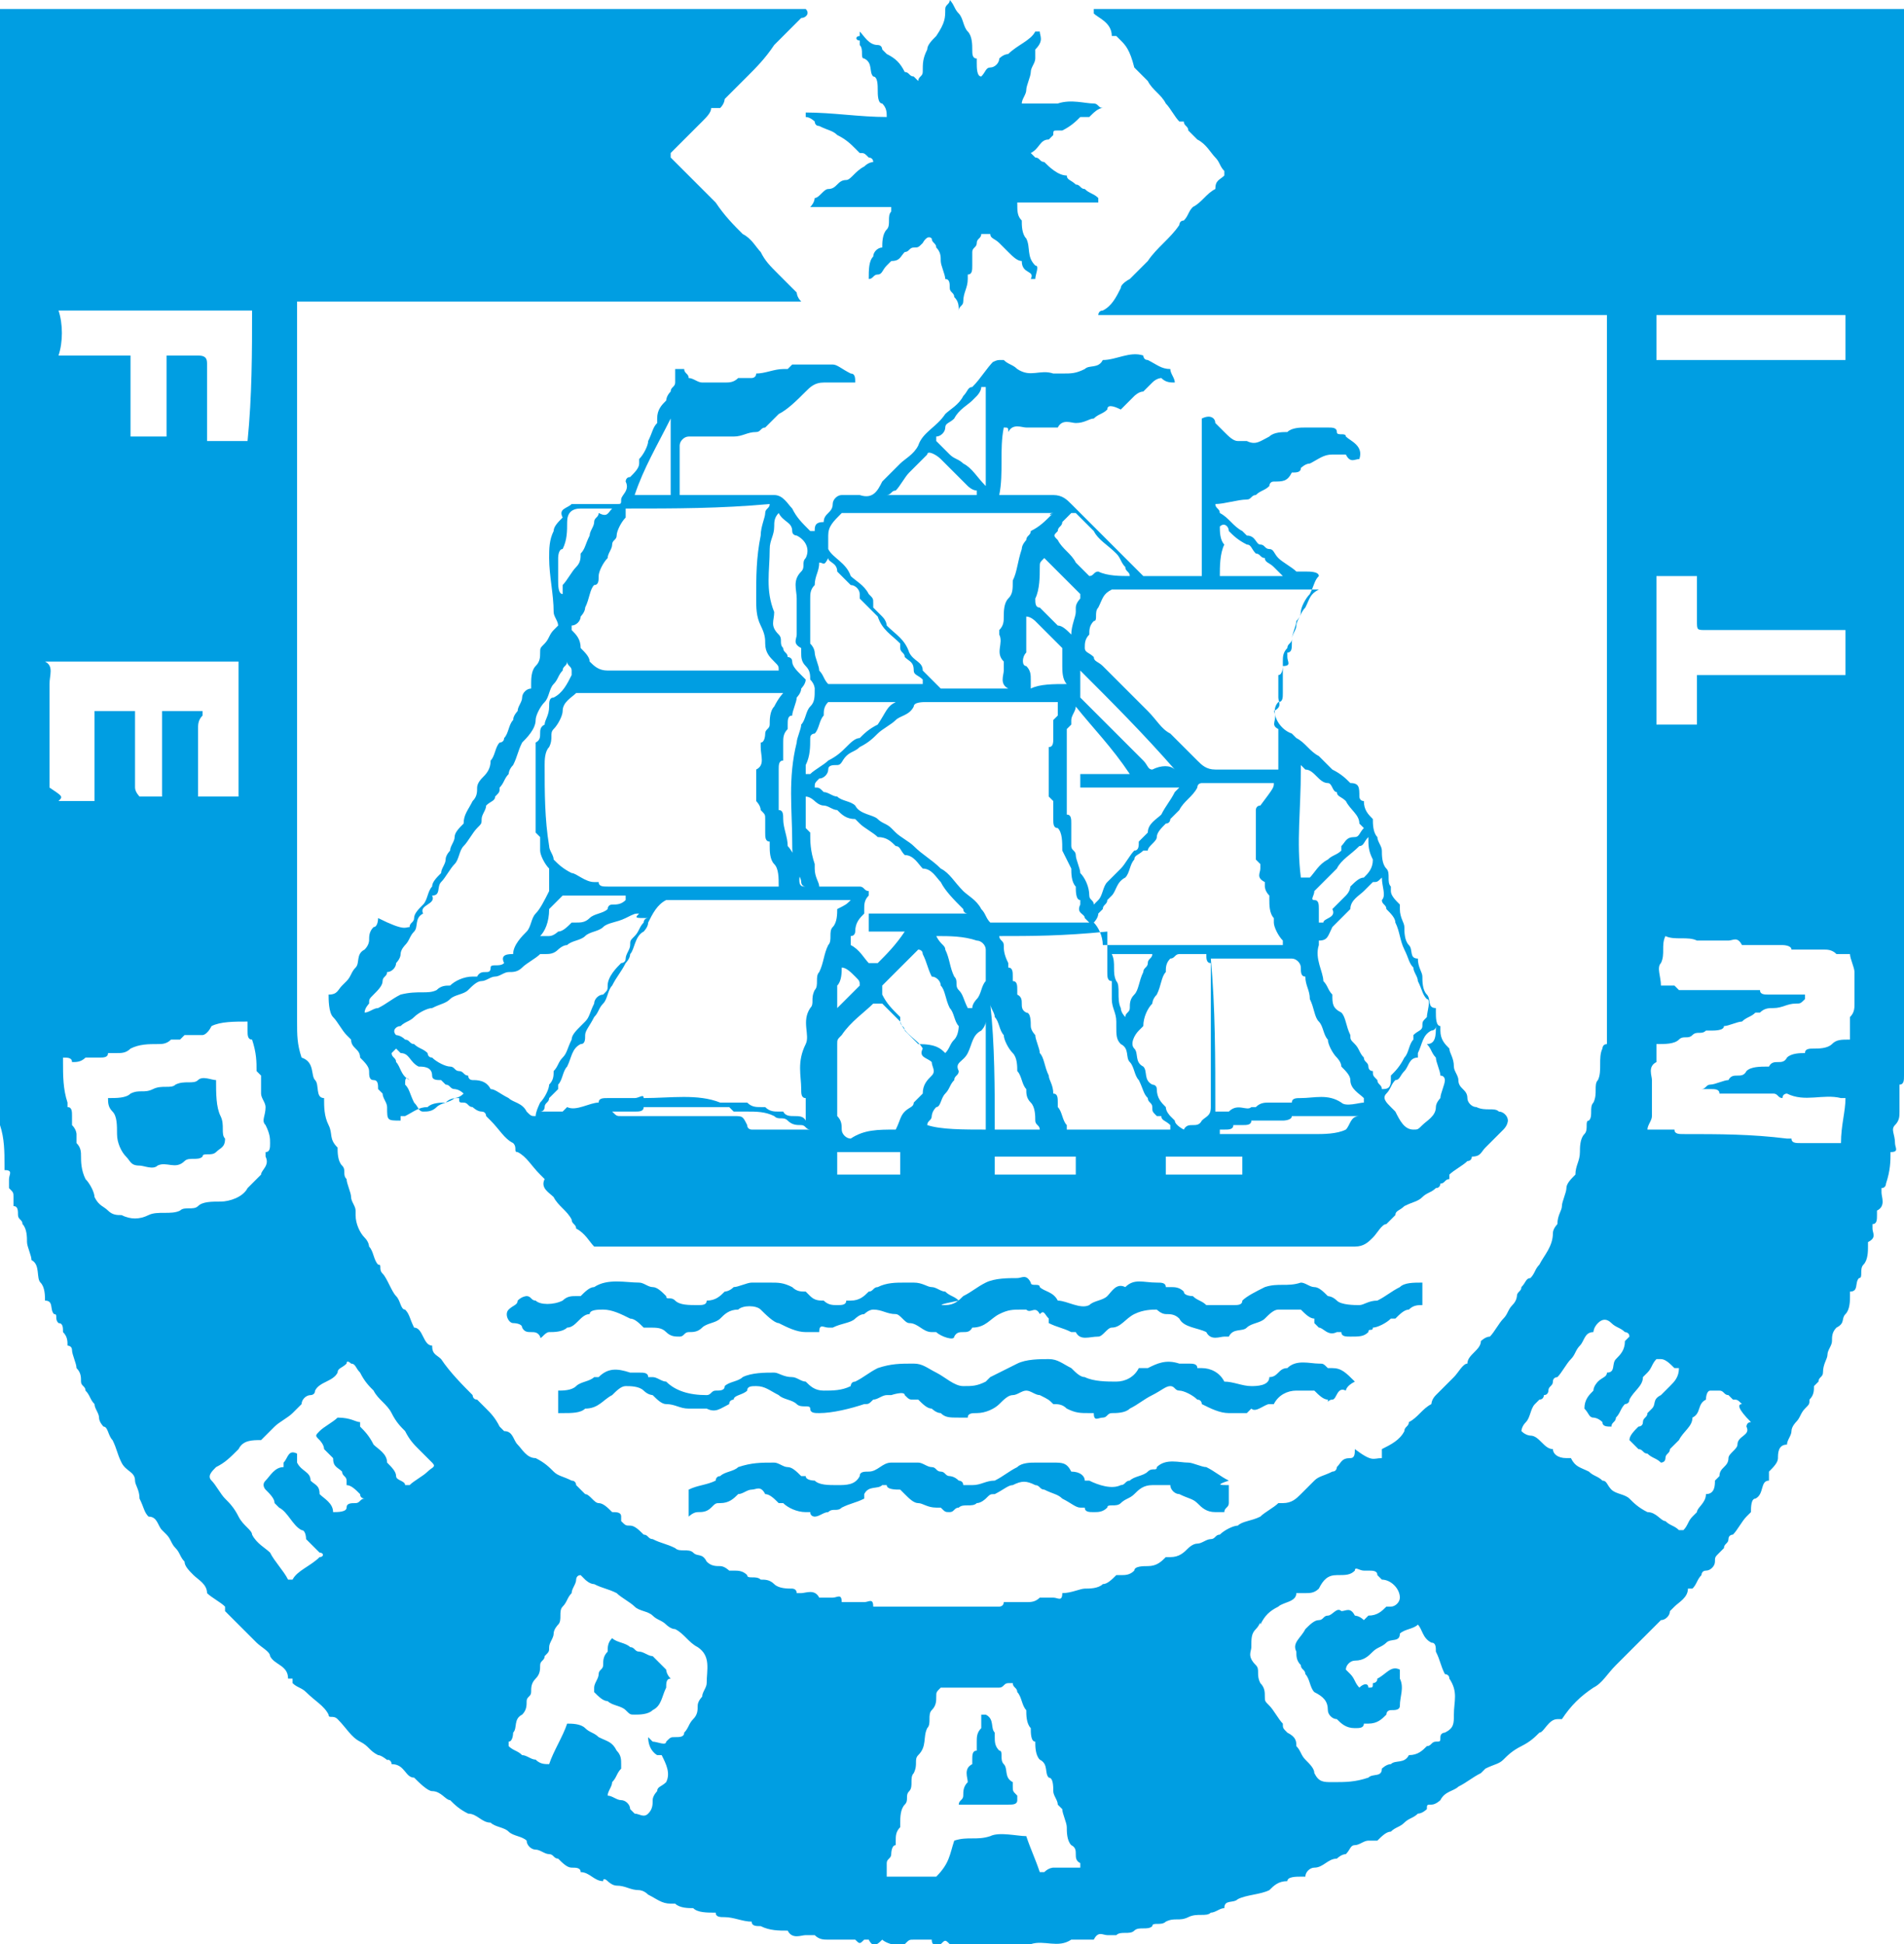
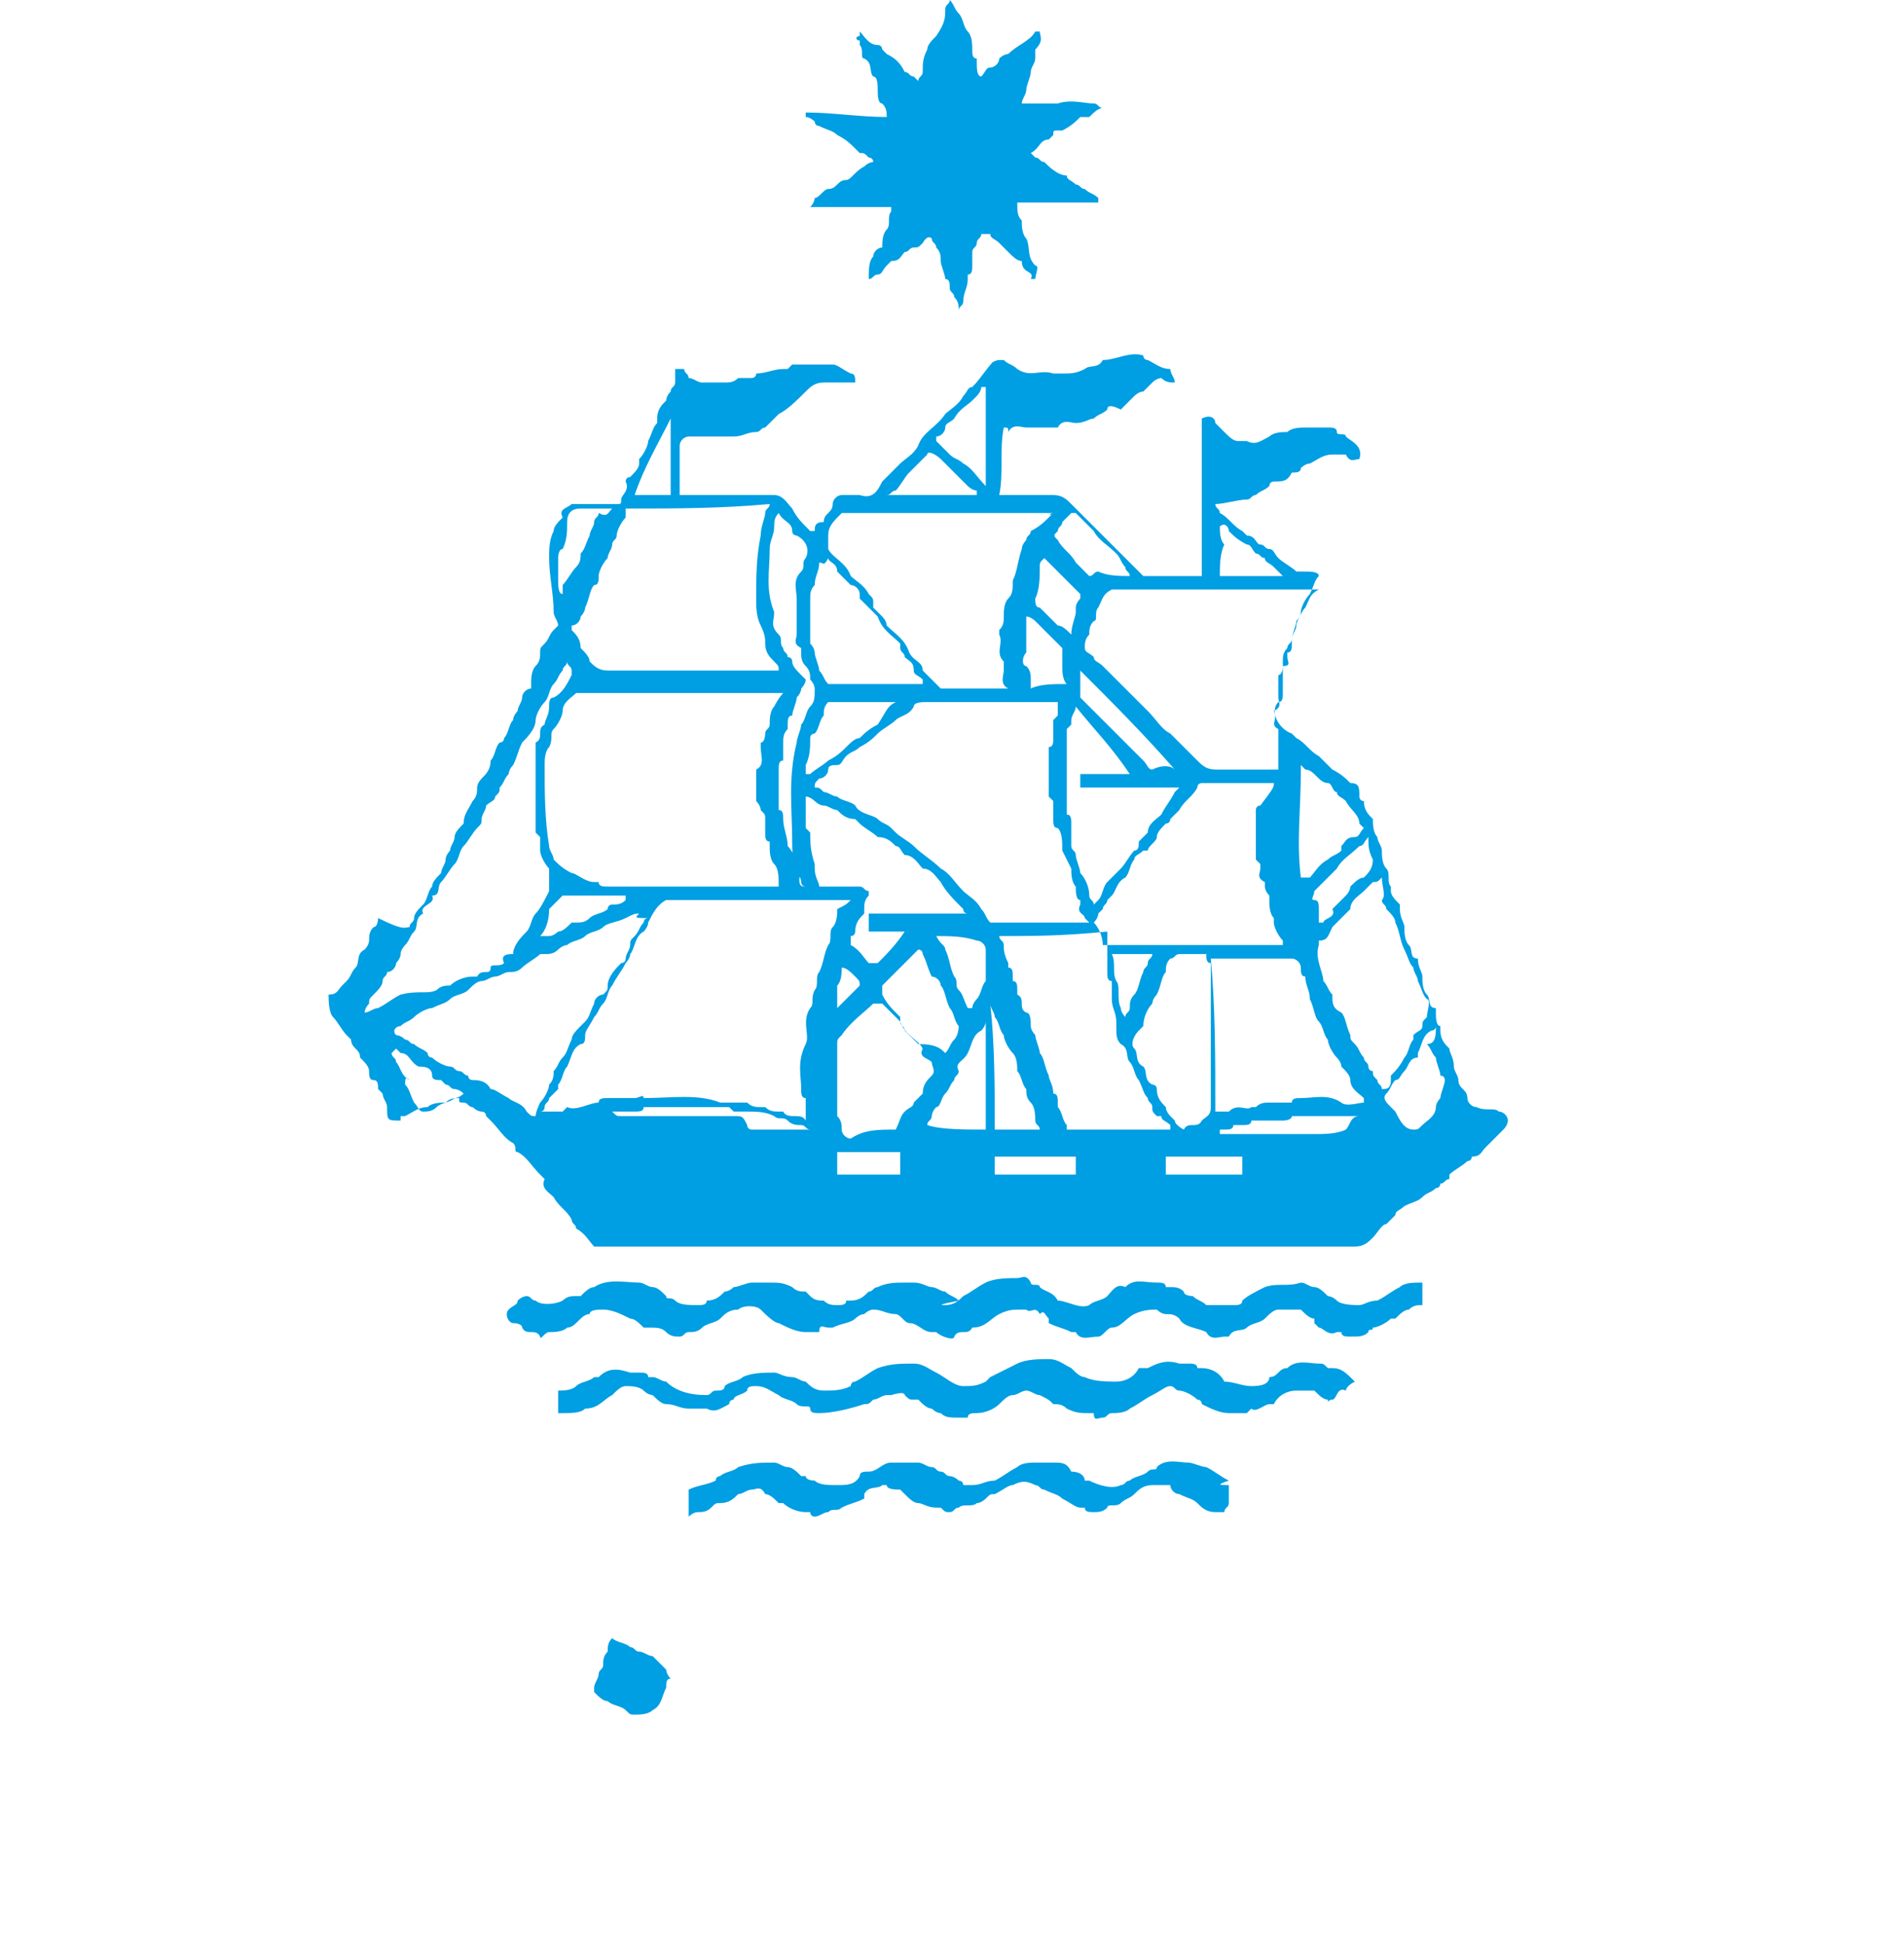
<svg xmlns="http://www.w3.org/2000/svg" id="Livello_1" x="0px" y="0px" viewBox="0 0 42.3 43.2" style="enable-background:new 0 0 42.3 43.2;" xml:space="preserve">
  <g>
-     <path style="fill:#009EE2;" d="M30.7,32.4c0-0.1,0-0.1,0-0.2c0.2-0.1,0.4-0.2,0.5-0.4c0-0.1,0.1-0.1,0.1-0.2  c0.2-0.1,0.3-0.3,0.5-0.4c0,0,0-0.1,0.1-0.2c0.1-0.1,0.3-0.3,0.4-0.4c0.1-0.1,0.2-0.3,0.3-0.3c0-0.2,0.3-0.3,0.3-0.5  c0,0,0.1-0.1,0.2-0.1c0.1-0.1,0.2-0.3,0.3-0.4c0.1-0.1,0.1-0.2,0.2-0.3c0.1-0.1,0.1-0.2,0.1-0.2c0-0.1,0.1-0.1,0.1-0.2  c0.1-0.1,0.1-0.2,0.2-0.2c0.1-0.1,0.1-0.2,0.2-0.3c0.1-0.2,0.3-0.4,0.3-0.7c0-0.1,0.1-0.2,0.1-0.2c0,0,0,0,0,0  c0-0.2,0.1-0.3,0.1-0.4c0,0,0,0,0,0c0-0.1,0.1-0.3,0.1-0.4c0-0.1,0.1-0.2,0.2-0.3c0,0,0,0,0,0c0-0.2,0.1-0.3,0.1-0.5  c0-0.1,0-0.3,0.1-0.4c0.1-0.1,0-0.3,0.1-0.3c0.1-0.1,0-0.3,0.1-0.4c0.1-0.2,0-0.4,0.1-0.5c0.1-0.2,0-0.5,0.1-0.7c0,0,0-0.1,0.1-0.1  c0,0,0,0,0-0.1c0,0,0-0.1,0-0.1c0-5.3,0-10.5,0-15.8c0-0.1,0-0.1,0-0.2c-3.7,0-7.5,0-11.3,0c0,0,0-0.1,0.1-0.1  c0.2-0.1,0.3-0.3,0.4-0.5c0-0.1,0.2-0.2,0.2-0.2c0.1-0.1,0.3-0.3,0.4-0.4c0.2-0.3,0.5-0.5,0.7-0.8c0,0,0-0.1,0.1-0.1  c0.1-0.1,0.1-0.2,0.2-0.3c0.2-0.1,0.3-0.3,0.5-0.4c0,0,0,0,0,0c0-0.2,0.1-0.2,0.2-0.3c0,0,0-0.1,0-0.1c-0.1-0.1-0.1-0.2-0.2-0.3  c-0.1-0.1-0.2-0.3-0.4-0.4c-0.1-0.1-0.1-0.1-0.2-0.2c0-0.1-0.1-0.1-0.1-0.2c0,0-0.1,0-0.1,0c0,0,0,0,0,0c-0.1-0.1-0.2-0.3-0.3-0.4  c-0.1-0.2-0.3-0.3-0.4-0.5c-0.1-0.1-0.2-0.2-0.3-0.3C25.1,1.1,25,1,24.9,0.9c0,0-0.1-0.1-0.1-0.1c0,0,0,0-0.1,0  c0-0.3-0.3-0.4-0.4-0.5c0,0,0,0,0-0.1c6,0,12,0,18,0c0,0.1,0,0.1,0,0.2c0,7.8,0,15.6,0,23.5c0,0.1,0,0.2-0.1,0.2c0,0,0,0.1,0,0.1  c0,0.2,0,0.4,0,0.5c0,0.1,0,0.2-0.1,0.3c-0.1,0.1,0,0.2,0,0.4c0,0.1,0.1,0.2-0.1,0.2c0,0,0,0,0,0c0,0.2,0,0.4-0.1,0.7  c0,0,0,0.1-0.1,0.1c0,0,0,0.1,0,0.1c0,0.1,0.1,0.3-0.1,0.4c0,0,0,0.1,0,0.1c0,0.1,0,0.2-0.1,0.2c0,0,0,0,0,0.1  c0,0.1,0.1,0.2-0.1,0.3c0,0,0,0.1,0,0.1c0,0.1,0,0.3-0.1,0.4c-0.1,0.1,0,0.3-0.1,0.3c-0.1,0.1,0,0.3-0.2,0.3c0,0,0,0,0,0.1  c0,0.1,0,0.3-0.1,0.4c-0.1,0.1,0,0.2-0.2,0.3c-0.1,0.1-0.1,0.2-0.1,0.3c0,0.1-0.1,0.2-0.1,0.3c0,0.1-0.1,0.2-0.1,0.4  c0,0.1-0.1,0.1-0.1,0.2c0,0-0.1,0.1-0.1,0.1c0,0.1,0,0.2-0.1,0.3c0,0.1,0,0.1-0.1,0.2c-0.1,0.1-0.1,0.2-0.2,0.3  c0,0-0.1,0.1-0.1,0.2c0,0.1-0.1,0.2-0.1,0.3c0,0,0,0,0,0c-0.2,0-0.2,0.2-0.2,0.3c0,0.1-0.1,0.2-0.2,0.3c0,0,0,0.1,0,0.1  c0,0,0,0.1,0,0.1c-0.2,0-0.1,0.3-0.3,0.4c-0.1,0-0.1,0.2-0.1,0.3c0,0-0.1,0.1-0.1,0.1c-0.1,0.1-0.2,0.3-0.3,0.4c0,0-0.1,0-0.1,0.1  c0,0.1-0.1,0.1-0.1,0.2c0,0-0.1,0.1-0.1,0.1c-0.1,0.1-0.1,0.1-0.1,0.2c0,0.1-0.1,0.2-0.2,0.2c-0.1,0-0.1,0.1-0.1,0.1  c-0.1,0.1-0.1,0.2-0.2,0.3c0,0-0.1,0-0.1,0c0,0.2-0.2,0.3-0.3,0.4c0,0-0.1,0.1-0.1,0.1c0,0.1-0.1,0.2-0.2,0.2  c-0.1,0.1-0.3,0.3-0.4,0.4c-0.1,0.1-0.2,0.2-0.3,0.3c-0.1,0.1-0.2,0.2-0.3,0.3c-0.2,0.2-0.3,0.4-0.5,0.5c-0.3,0.2-0.5,0.4-0.7,0.7  c0,0-0.1,0-0.1,0c-0.2,0-0.3,0.3-0.4,0.3c-0.1,0.1-0.2,0.2-0.4,0.3c-0.2,0.1-0.3,0.2-0.4,0.3c-0.1,0.1-0.2,0.1-0.4,0.2  c0,0-0.1,0.1-0.1,0.1c-0.2,0.1-0.3,0.2-0.5,0.3c-0.1,0.1-0.3,0.1-0.4,0.3c0,0-0.1,0.1-0.2,0.1c-0.1,0-0.1,0-0.1,0.1  c0,0-0.1,0.1-0.2,0.1c-0.1,0.1-0.2,0.1-0.3,0.2c-0.1,0.1-0.2,0.1-0.3,0.2c-0.1,0-0.2,0.1-0.3,0.2c-0.1,0-0.1,0-0.2,0  c-0.1,0-0.2,0.1-0.3,0.1c-0.1,0-0.1,0.1-0.2,0.2c-0.1,0-0.2,0.1-0.2,0.1c-0.2,0-0.3,0.2-0.5,0.2c-0.1,0-0.2,0.1-0.2,0.2  c0,0-0.1,0-0.1,0c-0.1,0-0.3,0-0.3,0.1c0,0,0,0,0,0c-0.2,0-0.3,0.1-0.4,0.2c0,0,0,0,0,0c-0.2,0.1-0.5,0.1-0.7,0.2  c-0.1,0.1-0.3,0-0.3,0.2c0,0,0,0,0,0c-0.1,0-0.2,0.1-0.3,0.1c-0.1,0.1-0.3,0-0.5,0.1c-0.2,0.1-0.3,0-0.5,0.1  c-0.1,0.1-0.3,0-0.3,0.1c-0.1,0.1-0.3,0-0.4,0.1c-0.1,0.1-0.3,0-0.4,0.1c0,0-0.1,0-0.2,0c-0.1,0-0.2-0.1-0.3,0.1c0,0-0.1,0-0.1,0  c-0.1,0-0.3,0-0.4,0c-0.3,0.2-0.6,0-0.9,0.1c0,0-0.1,0-0.1,0.1c-0.1-0.1-0.1-0.1-0.2,0c0,0-0.1,0-0.1,0c0,0-0.1,0.2-0.1,0  c0,0-0.3,0-0.3,0c-0.1,0.1-0.2,0-0.3-0.1c-0.1,0.1-0.3,0.1-0.4,0c-0.1,0-0.2,0-0.2,0c0,0,0,0-0.1,0c-0.1-0.1-0.1-0.1-0.2,0  c0,0-0.2,0.1-0.2-0.1c0,0-0.1,0-0.1,0c-0.1,0-0.2,0-0.3,0c-0.1,0-0.1,0-0.2,0.1c0,0.1-0.4,0-0.5-0.1c-0.1,0.1-0.2,0.2-0.3,0  c0,0-0.1,0-0.1,0c-0.1,0.1-0.1,0.1-0.2,0c0,0-0.1,0-0.1,0c-0.2,0-0.3,0-0.5,0c-0.1,0-0.2,0-0.3-0.1c0,0-0.2,0-0.2,0  c-0.1,0-0.3,0.1-0.4-0.1c0,0,0,0,0,0c-0.2,0-0.4,0-0.6-0.1c-0.1,0-0.2,0-0.2-0.1c0,0,0,0,0,0c-0.2,0-0.4-0.1-0.6-0.1  c-0.1,0-0.2,0-0.2-0.1c0,0,0,0,0,0c-0.2,0-0.4,0-0.5-0.1c-0.1,0-0.3,0-0.4-0.1c0,0,0,0-0.1,0c-0.2,0-0.3-0.1-0.5-0.2  c-0.1-0.1-0.2-0.1-0.2-0.1c-0.2,0-0.3-0.1-0.5-0.1c-0.1,0-0.2-0.1-0.2-0.1c0,0-0.1-0.1-0.1,0c-0.2,0-0.3-0.2-0.5-0.2  c0-0.1-0.1-0.1-0.2-0.1c-0.1,0-0.2-0.1-0.3-0.2c-0.1,0-0.1-0.1-0.2-0.1c-0.1,0-0.2-0.1-0.3-0.1c-0.1,0-0.2-0.1-0.2-0.2  c-0.1-0.1-0.3-0.1-0.4-0.2c-0.1-0.1-0.3-0.1-0.4-0.2c0,0,0,0,0,0c-0.2,0-0.3-0.2-0.5-0.2c-0.2-0.1-0.3-0.2-0.4-0.3  c-0.1,0-0.2-0.2-0.4-0.2c-0.1,0-0.3-0.2-0.4-0.3c0,0,0,0,0,0c-0.2,0-0.2-0.3-0.5-0.3c0,0,0-0.1-0.1-0.1C8.7,39.2,8.5,39,8.4,39  c-0.2-0.1-0.2-0.2-0.4-0.3c-0.2-0.1-0.3-0.3-0.5-0.5c-0.1-0.1-0.2,0-0.2-0.1c-0.1-0.2-0.3-0.3-0.5-0.5c-0.1-0.1-0.2-0.1-0.3-0.2  c0,0,0-0.1,0-0.1c0,0-0.1,0-0.1,0c0,0,0,0,0,0C6.4,37,6.1,37,6,36.8c0-0.1-0.2-0.2-0.3-0.3c-0.2-0.2-0.3-0.3-0.5-0.5  c0,0-0.1-0.1-0.1-0.1c0,0-0.1-0.1-0.1-0.1c0,0,0-0.1,0-0.1c-0.1-0.1-0.3-0.2-0.4-0.3c0,0,0,0,0,0c0-0.2-0.2-0.3-0.3-0.4  c-0.1-0.1-0.2-0.2-0.2-0.3c-0.1-0.1-0.1-0.2-0.2-0.3c-0.1-0.1-0.1-0.2-0.2-0.3c0,0-0.1-0.1-0.1-0.1c-0.1-0.1-0.1-0.3-0.3-0.3  c-0.1-0.1-0.1-0.2-0.2-0.4C3.1,33.1,3,33,3,32.9c0-0.2-0.2-0.2-0.3-0.4c-0.1-0.2-0.1-0.3-0.2-0.5c-0.1-0.1-0.1-0.3-0.2-0.3  c0,0-0.1-0.1-0.1-0.2c0-0.1-0.1-0.2-0.1-0.3C2,31.1,2,31,1.9,30.9c0-0.1-0.1-0.1-0.1-0.2c0-0.1,0-0.2-0.1-0.3c0,0,0,0,0,0  c0-0.1-0.1-0.3-0.1-0.4c0-0.1-0.1-0.1-0.1-0.1c0-0.1,0-0.2-0.1-0.3c0-0.1,0-0.2-0.1-0.2c-0.1-0.1,0-0.2-0.1-0.2  c-0.1-0.1,0-0.3-0.2-0.3c0,0,0,0,0,0c0-0.1,0-0.3-0.1-0.4c-0.1-0.1,0-0.4-0.2-0.5c0,0,0,0,0,0c0-0.1-0.1-0.3-0.1-0.4  c0-0.1,0-0.3-0.1-0.4c0-0.1-0.1-0.1-0.1-0.2c0-0.1,0-0.2-0.1-0.2c0,0,0-0.2,0-0.2c0-0.1,0-0.1-0.1-0.2c0,0,0-0.1,0-0.2  c0-0.1,0.1-0.2-0.1-0.2c0,0,0,0,0-0.1c0-0.3,0-0.6-0.1-0.9c0,0,0-0.1-0.1-0.1c0,0,0-0.1,0-0.1c0-0.2,0-0.4,0-0.5  c0-0.1,0-0.2-0.1-0.2c0,0,0,0,0-0.1c0,0,0-0.1,0-0.1C0,15.9,0,8.2,0,0.4c0-0.1,0-0.1,0-0.2c6,0,12,0,17.9,0c0.1,0.1,0,0.2-0.1,0.2  c-0.1,0.1-0.2,0.2-0.3,0.3c-0.1,0.1-0.2,0.2-0.3,0.3c-0.2,0.3-0.4,0.5-0.6,0.7c-0.2,0.2-0.3,0.3-0.5,0.5c0,0,0,0.1-0.1,0.2  c0,0-0.1,0-0.2,0c0,0.1-0.1,0.2-0.2,0.3c-0.1,0.1-0.2,0.2-0.4,0.4c-0.1,0.1-0.2,0.2-0.3,0.3c0,0,0,0.1,0,0.1  c0.1,0.1,0.2,0.2,0.3,0.3c0.1,0.1,0.3,0.3,0.4,0.4c0.1,0.1,0.2,0.2,0.3,0.3c0.2,0.3,0.4,0.5,0.6,0.7c0.2,0.1,0.3,0.3,0.4,0.4  c0.1,0.2,0.2,0.3,0.4,0.5c0.1,0.1,0.3,0.3,0.4,0.4c0,0,0,0.1,0.1,0.2c-3.7,0-7.4,0-11.2,0c0,0.1,0,0.1,0,0.2c0,5.3,0,10.5,0,15.8  c0,0.3,0,0.5,0.1,0.8C7,23.6,6.9,23.9,7,24c0.1,0.1,0,0.4,0.2,0.4c0,0,0,0,0,0c0,0.2,0,0.4,0.1,0.6c0.1,0.2,0,0.3,0.2,0.5  c0,0,0,0,0,0c0,0.1,0,0.3,0.1,0.4c0.1,0.1,0,0.2,0.1,0.3c0,0,0,0,0,0c0,0.1,0.1,0.3,0.1,0.4c0,0.1,0.1,0.2,0.1,0.3c0,0,0,0.1,0,0.1  c0,0.2,0.1,0.4,0.2,0.5c0.1,0.1,0.1,0.2,0.1,0.2c0.1,0.1,0.1,0.3,0.2,0.4c0.1,0,0,0.1,0.1,0.2c0.1,0.1,0.2,0.4,0.3,0.5  c0.1,0.1,0.1,0.3,0.2,0.3c0.1,0.1,0.1,0.2,0.2,0.4c0,0,0,0,0,0c0.2,0,0.2,0.4,0.4,0.4c0,0.2,0.1,0.2,0.2,0.3  c0.2,0.3,0.5,0.6,0.7,0.8c0,0,0,0.1,0.1,0.1c0.1,0.1,0.1,0.1,0.2,0.2c0.1,0.1,0.2,0.2,0.3,0.4c0,0,0.1,0.1,0.1,0.1  c0.2,0,0.2,0.2,0.3,0.3c0.1,0.1,0.2,0.3,0.4,0.3c0.2,0.1,0.3,0.2,0.4,0.3c0.1,0.1,0.2,0.1,0.4,0.2c0.1,0,0.1,0.1,0.1,0.1  c0.1,0.1,0.1,0.1,0.2,0.2c0.1,0,0.2,0.2,0.3,0.2c0.1,0,0.2,0.1,0.3,0.2c0.1,0,0.2,0,0.2,0.1c0,0,0,0,0,0.1c0.1,0.1,0.1,0.1,0.2,0.1  c0.1,0,0.2,0.1,0.3,0.2c0.1,0,0.1,0.1,0.2,0.1c0.2,0.1,0.3,0.1,0.5,0.2c0.1,0.1,0.3,0,0.4,0.1c0.1,0.1,0.2,0,0.3,0.2  c0.1,0.1,0.2,0.1,0.3,0.1c0.1,0,0.2,0.1,0.2,0.1c0,0,0.1,0,0.1,0c0.1,0,0.2,0,0.3,0.1c0,0.1,0.2,0,0.3,0.1c0.1,0,0.2,0,0.3,0.1  c0.1,0.1,0.3,0.1,0.4,0.1c0,0,0.1,0,0.1,0.1c0,0,0.1,0,0.1,0c0.1,0,0.3-0.1,0.4,0.1c0,0,0.2,0,0.3,0c0.1,0,0.2-0.1,0.2,0.1  c0,0,0.1,0,0.1,0c0.1,0,0.3,0,0.4,0c0.1,0,0.2-0.1,0.2,0.1c0,0,0.1,0,0.1,0c0.9,0,1.8,0,2.7,0c0,0,0.1,0,0.1-0.1c0,0,0.1,0,0.1,0  c0.1,0,0.3,0,0.4,0c0.1,0,0.2,0,0.3-0.1c0,0,0.2,0,0.3,0c0.1,0,0.2,0.1,0.2-0.1c0,0,0,0,0,0c0.2,0,0.4-0.1,0.5-0.1  c0.1,0,0.3,0,0.4-0.1c0.1,0,0.2-0.1,0.3-0.2c0,0,0,0,0.1,0c0.1,0,0.2,0,0.3-0.1c0-0.1,0.2-0.1,0.3-0.1c0.2,0,0.3-0.1,0.4-0.2  c0,0,0,0,0.1,0c0.2,0,0.3-0.1,0.4-0.2c0,0,0.1-0.1,0.2-0.1c0.1,0,0.2-0.1,0.3-0.1c0.1,0,0.1-0.1,0.2-0.1c0.1-0.1,0.3-0.2,0.4-0.2  c0.1-0.1,0.3-0.1,0.5-0.2c0.1-0.1,0.3-0.2,0.4-0.3c0,0,0,0,0.1,0c0.2,0,0.3-0.1,0.4-0.2c0.1-0.1,0.2-0.2,0.3-0.3  c0.1-0.1,0.2-0.1,0.4-0.2c0.1,0,0.1-0.1,0.1-0.1c0.1-0.1,0.1-0.2,0.3-0.2c0.1,0,0.1-0.1,0.1-0.2C30.5,32.5,30.5,32.4,30.7,32.4z   M41.1,21.2c-0.1,0-0.2,0-0.3,0c-0.1-0.1-0.2-0.1-0.3-0.1c-0.2,0-0.4,0-0.6,0c0,0-0.1,0-0.1,0c0-0.1-0.2-0.1-0.2-0.1  c-0.3,0-0.6,0-0.8,0c0,0-0.1,0-0.1,0c-0.1-0.2-0.2-0.1-0.3-0.1c-0.2,0-0.4,0-0.6,0c0,0-0.1,0-0.1,0c-0.2-0.1-0.5,0-0.7-0.1  c-0.1,0.2,0,0.4-0.1,0.6c-0.1,0.1,0,0.3,0,0.5c0.1,0,0.2,0,0.2,0c0,0,0.1,0,0.1,0c0,0,0.1,0.1,0.1,0.1c0.5,0,1,0,1.5,0  c0.1,0,0.1,0,0.1,0c0.1,0,0.2,0,0.2,0c0,0.1,0.1,0.1,0.2,0.1c0.2,0,0.5,0,0.7,0c0,0,0,0,0.1,0c0,0,0,0.1,0,0.1  c-0.1,0.1-0.1,0.1-0.2,0.1c-0.2,0-0.3,0.1-0.5,0.1c-0.1,0-0.2,0-0.3,0.1c0,0,0,0-0.1,0c-0.1,0.1-0.2,0.1-0.3,0.2  c-0.1,0-0.3,0.1-0.4,0.1c0,0,0,0,0,0c0,0.1-0.2,0.1-0.3,0.1c0,0-0.1,0-0.1,0c-0.1,0.1-0.2,0-0.3,0.1c-0.1,0.1-0.2,0-0.3,0.1  c-0.1,0.1-0.3,0.1-0.5,0.1c0,0.1,0,0.1,0,0.2c0,0.1,0,0.1,0,0.2c-0.2,0.1-0.1,0.3-0.1,0.4c0,0.2,0,0.5,0,0.7c0,0,0,0.1,0,0.1  c0,0.1-0.1,0.2-0.1,0.3c0.2,0,0.4,0,0.5,0c0,0,0.1,0,0.1,0c0,0.1,0.1,0.1,0.2,0.1c0.8,0,1.5,0,2.3,0.1c0,0,0.1,0,0.1,0  c0,0.1,0.1,0.1,0.2,0.1c0.2,0,0.4,0,0.6,0c0.1,0,0.2,0,0.3,0c0-0.4,0.1-0.7,0.1-1c-0.1,0-0.1,0-0.1,0c-0.4-0.1-0.8,0.1-1.2-0.1  c0,0-0.1,0-0.1,0.1c-0.1,0-0.1-0.1-0.2-0.1c-0.4,0-0.7,0-1.1,0c0,0-0.1,0-0.1,0c0-0.1-0.1-0.1-0.2-0.1c-0.1,0-0.1,0-0.2,0  c0,0,0,0,0,0c0.1,0,0.1-0.1,0.2-0.1c0.1,0,0.3-0.1,0.4-0.1c0,0,0,0,0,0c0.1-0.2,0.3,0,0.4-0.2c0.1-0.1,0.3-0.1,0.5-0.1c0,0,0,0,0,0  c0.1-0.2,0.3,0,0.4-0.2c0.1-0.1,0.3-0.1,0.4-0.1c0,0,0,0,0,0c0-0.1,0.1-0.1,0.2-0.1c0.1,0,0.3,0,0.4-0.1c0.1-0.1,0.2-0.1,0.4-0.1  c0,0,0,0,0,0c0-0.1,0-0.2,0-0.3c0-0.1,0-0.2,0-0.2c0.1-0.1,0.1-0.2,0.1-0.3c0-0.2,0-0.4,0-0.6c0,0,0-0.1,0-0.1  C41.2,21.5,41.1,21.3,41.1,21.2z M1.4,23.5c0,0.1,0,0.1,0,0.1c0,0.3,0,0.6,0.1,0.9c0,0,0,0.1,0,0.1c0.1,0,0.1,0.1,0.1,0.2  c0,0.1,0,0.2,0,0.2c0.1,0.1,0.1,0.2,0.1,0.2c0,0.1,0,0.2,0,0.2c0.1,0.1,0.1,0.2,0.1,0.3c0,0.1,0,0.3,0.1,0.5c0,0,0,0,0,0  c0.1,0.1,0.2,0.3,0.2,0.4c0.1,0.2,0.2,0.2,0.3,0.3C2.5,27,2.6,27,2.7,27c0.2,0.1,0.4,0.1,0.6,0c0.2-0.1,0.5,0,0.7-0.1  c0.1-0.1,0.3,0,0.4-0.1c0.1-0.1,0.3-0.1,0.5-0.1c0.2,0,0.5-0.1,0.6-0.3c0.1-0.1,0.2-0.2,0.3-0.3c0-0.1,0.2-0.2,0.1-0.4  c0,0,0-0.1,0-0.1c0.1,0,0.1-0.1,0.1-0.2c0-0.1,0-0.2-0.1-0.4c-0.1-0.1,0-0.2,0-0.4c0-0.1-0.1-0.2-0.1-0.3c0-0.1,0-0.2,0-0.3  c0,0,0-0.1,0-0.1c0,0-0.1-0.1-0.1-0.1c0-0.2,0-0.4-0.1-0.7c0,0,0,0,0,0c-0.1,0-0.1-0.1-0.1-0.2c0-0.1,0-0.1,0-0.2  c-0.3,0-0.6,0-0.8,0.1c0,0,0,0,0,0C4.6,23,4.5,23,4.5,23c-0.1,0-0.2,0-0.3,0c0,0-0.1,0-0.1,0c0,0-0.1,0.1-0.1,0.1  c-0.1,0-0.2,0-0.2,0c-0.1,0.1-0.2,0.1-0.3,0.1c-0.2,0-0.4,0-0.6,0.1c0,0,0,0,0,0c-0.1,0.1-0.2,0.1-0.3,0.1c-0.1,0-0.2,0-0.2,0  c0,0.1-0.1,0.1-0.2,0.1c-0.1,0-0.3,0-0.3,0c-0.1,0.1-0.2,0.1-0.3,0.1C1.6,23.5,1.5,23.5,1.4,23.5z M14.4,38.6c0,0,0.1,0.1,0.1,0.1  c0.1,0,0.3,0.1,0.3,0c0.1-0.1,0.1-0.1,0.2-0.1c0.1,0,0.2,0,0.2-0.1c0.1-0.1,0.1-0.2,0.2-0.3c0.1-0.1,0.1-0.2,0.1-0.3  c0-0.1,0.1-0.2,0.1-0.2c0-0.1,0.1-0.2,0.1-0.3c0-0.3,0.1-0.6-0.2-0.8c-0.2-0.1-0.3-0.3-0.5-0.4c-0.1,0-0.2-0.1-0.2-0.1  c-0.1-0.1-0.2-0.1-0.3-0.2c-0.1-0.1-0.3-0.1-0.4-0.2c-0.1-0.1-0.3-0.2-0.4-0.3c-0.2-0.1-0.3-0.1-0.5-0.2c-0.1,0-0.2-0.1-0.2-0.1  c0,0-0.1-0.1-0.1-0.1c-0.1,0-0.1,0.1-0.1,0.1c0,0.1-0.1,0.2-0.1,0.3c-0.1,0.1-0.1,0.2-0.2,0.3c-0.1,0.1,0,0.3-0.1,0.4  c0,0-0.1,0.1-0.1,0.2c0,0.1-0.1,0.2-0.1,0.3c0,0.1,0,0.1-0.1,0.2c0,0.1-0.1,0.1-0.1,0.2c0,0.1,0,0.2-0.1,0.3  c-0.1,0.1-0.1,0.2-0.1,0.3c0,0.1-0.1,0.1-0.1,0.2c0,0.1,0,0.2-0.1,0.3c-0.2,0.1-0.1,0.3-0.2,0.4c0,0,0,0.2-0.1,0.2c0,0,0,0.1,0,0.1  c0.1,0.1,0.2,0.1,0.3,0.2c0.1,0,0.2,0.1,0.3,0.1c0.1,0.1,0.2,0.1,0.3,0.1c0.1-0.3,0.3-0.6,0.4-0.9c0.1,0,0.3,0,0.4,0.1  c0.1,0.1,0.2,0.1,0.3,0.2c0.2,0.1,0.3,0.1,0.4,0.3c0.1,0.1,0.1,0.2,0.1,0.3c0,0,0,0.1,0,0.1c-0.1,0.1-0.1,0.2-0.2,0.3  c0,0.1-0.1,0.2-0.1,0.3c0.1,0,0.2,0.1,0.3,0.1c0.1,0,0.2,0.1,0.2,0.2c0,0,0.1,0.1,0.1,0.1c0.1,0,0.2,0.1,0.3,0  c0.1-0.1,0.1-0.2,0.1-0.3c0-0.1,0.1-0.2,0.1-0.2c0-0.1,0.1-0.1,0.2-0.2c0.1-0.2,0-0.4-0.1-0.6c0,0,0,0-0.1,0  C14.6,39,14.4,38.9,14.4,38.6z M30.4,37.5c0.1,0,0.1,0,0.1-0.1c0,0,0.1,0,0.1-0.1c0.2-0.1,0.3-0.3,0.5-0.2c0,0.1,0,0.2,0,0.2  c0.1,0.2,0,0.4,0,0.6c0,0.1-0.1,0.1-0.2,0.1c0,0-0.1,0-0.1,0.1c-0.1,0.1-0.2,0.2-0.4,0.2c0,0-0.1,0-0.1,0c0,0.1-0.1,0.1-0.2,0.1  c-0.2,0-0.3-0.1-0.4-0.2c-0.1,0-0.2-0.1-0.2-0.2c0-0.2-0.1-0.3-0.3-0.4c0,0,0,0,0,0c-0.1-0.1-0.1-0.3-0.2-0.4  c0-0.1-0.1-0.1-0.1-0.2c-0.1-0.1-0.1-0.2-0.1-0.3c-0.1-0.2,0.1-0.3,0.2-0.5c0.1-0.1,0.2-0.2,0.3-0.2c0.1,0,0.1-0.1,0.2-0.1  c0.1,0,0.2-0.2,0.3-0.1c0.1,0,0.2-0.1,0.3,0.1c0,0,0.1,0,0.2,0.1c0,0,0.1-0.1,0.1-0.1c0.2,0,0.3-0.1,0.4-0.2c0,0,0.1,0,0.1,0  c0.1,0,0.2-0.1,0.2-0.2c0-0.2-0.2-0.4-0.4-0.4c0,0,0,0-0.1-0.1c0-0.1-0.1-0.1-0.2-0.1c0,0-0.1,0-0.1,0c-0.1,0-0.2-0.1-0.2,0  c-0.1,0.1-0.2,0.1-0.4,0.1c-0.2,0-0.3,0.1-0.4,0.3c0,0,0,0,0,0c-0.1,0.1-0.2,0.1-0.3,0.1c0,0-0.1,0-0.2,0c0,0.2-0.3,0.2-0.4,0.3  c-0.2,0.1-0.3,0.2-0.4,0.4C28,36,28,36.1,27.9,36.2c-0.1,0.1-0.1,0.2-0.1,0.4c0,0.1-0.1,0.2,0.1,0.4c0.1,0.1,0,0.2,0.1,0.4  c0.1,0.1,0.1,0.2,0.1,0.3c0,0.1,0,0.1,0.1,0.2c0.1,0.1,0.2,0.3,0.3,0.4c0,0.1,0,0.1,0.1,0.2c0.2,0.1,0.2,0.2,0.2,0.3  c0.1,0.1,0.1,0.2,0.2,0.3c0.1,0.1,0.2,0.2,0.2,0.3c0.1,0.2,0.2,0.2,0.4,0.2c0.3,0,0.5,0,0.8-0.1c0,0,0,0,0,0c0.1-0.1,0.3,0,0.3-0.2  c0,0,0.1-0.1,0.2-0.1c0.1-0.1,0.3,0,0.4-0.2c0,0,0,0,0,0c0.2,0,0.3-0.1,0.4-0.2c0.1,0,0.1-0.1,0.2-0.1c0.1,0,0.1,0,0.1-0.1  c0-0.1,0.1-0.1,0.1-0.1c0.2-0.1,0.2-0.2,0.2-0.4c0-0.3,0.1-0.5-0.1-0.8c0-0.1-0.1-0.1-0.1-0.1c-0.1-0.2-0.1-0.3-0.2-0.5  c0-0.1,0-0.2-0.1-0.2c-0.2-0.1-0.2-0.3-0.3-0.4c-0.1,0.1-0.3,0.1-0.4,0.2c0,0,0,0,0,0c0,0.2-0.2,0.1-0.3,0.2  c-0.1,0.1-0.2,0.1-0.3,0.2c-0.1,0.1-0.2,0.2-0.4,0.2c-0.1,0-0.2,0.1-0.2,0.2c0,0,0.1,0.1,0.1,0.1c0,0,0,0,0,0  c0.1,0.1,0.1,0.2,0.2,0.3C30.3,37.4,30.4,37.4,30.4,37.5z M21.2,40.9c0.3-0.1,0.5,0,0.8-0.1c0.2-0.1,0.6,0,0.8,0  c0.1,0.3,0.2,0.5,0.3,0.8c0,0,0.1,0,0.1,0c0.1-0.1,0.2-0.1,0.2-0.1c0.2,0,0.4,0,0.6,0c0-0.1,0-0.1,0-0.1c-0.2-0.1,0-0.3-0.2-0.4  c-0.1-0.1-0.1-0.3-0.1-0.4c0,0,0,0,0,0c0-0.1-0.1-0.3-0.1-0.4c0,0-0.1-0.1-0.1-0.1c0-0.1-0.1-0.2-0.1-0.3c0-0.1,0-0.3-0.1-0.3  c-0.1-0.1,0-0.3-0.2-0.4c-0.1-0.1-0.1-0.3-0.1-0.4c0,0,0,0,0,0c-0.1,0-0.1-0.2-0.1-0.3c-0.1-0.1-0.1-0.3-0.1-0.4c0,0,0,0,0,0  c-0.1-0.1-0.1-0.3-0.2-0.4c0-0.1-0.1-0.1-0.1-0.2c0,0-0.1,0-0.1,0c-0.1,0-0.1,0.1-0.2,0.1c-0.4,0-0.9,0-1.3,0  c-0.1,0.1-0.1,0.1-0.1,0.2c0,0.1,0,0.2-0.1,0.3c-0.1,0.1,0,0.3-0.1,0.4c-0.1,0.2,0,0.4-0.2,0.6c-0.1,0.1,0,0.2-0.1,0.4  c-0.1,0.1,0,0.3-0.1,0.4c-0.1,0.1,0,0.2-0.1,0.3c-0.1,0.1-0.1,0.3-0.1,0.4c0,0,0,0.1,0,0.1c-0.1,0.1-0.1,0.2-0.1,0.3  c0,0,0,0.1,0,0.1c-0.1,0-0.1,0.2-0.1,0.2c0,0.1-0.1,0.1-0.1,0.2c0,0.1,0,0.2,0,0.3c0.3,0,0.7,0,1.1,0  C21.1,41.4,21.1,41.2,21.2,40.9z M38.7,31.2c-0.1-0.1-0.1-0.1-0.2-0.1c0,0-0.1-0.1-0.1-0.1c-0.1,0-0.1-0.1-0.2-0.1  c-0.1,0-0.1,0-0.2,0c-0.1,0-0.1,0.2-0.1,0.2c-0.2,0.1-0.1,0.3-0.3,0.4c0,0,0,0,0,0c0,0.2-0.2,0.3-0.3,0.5c0,0-0.1,0.1-0.1,0.1  c0,0-0.1,0.1-0.1,0.1c0,0.1-0.1,0.1-0.1,0.2c0,0.1-0.1,0.1-0.1,0.1c-0.1-0.1-0.2-0.1-0.3-0.2c-0.1,0-0.1-0.1-0.2-0.1  c-0.1-0.1-0.2-0.2-0.2-0.2c0-0.1,0.1-0.2,0.2-0.3c0,0,0.1,0,0.1-0.1c0-0.1,0.1-0.1,0.1-0.2c0,0,0.1-0.1,0.1-0.1  c0.1-0.1,0-0.2,0.2-0.3c0,0,0.1-0.1,0.1-0.1c0,0,0,0,0.1-0.1c0.1-0.1,0.2-0.2,0.2-0.4c-0.1,0-0.1,0-0.1,0c-0.1-0.1-0.2-0.2-0.3-0.2  c0,0-0.1,0-0.1,0c-0.1,0.1-0.1,0.2-0.2,0.3c0,0-0.1,0.1-0.1,0.1c0,0.2-0.2,0.3-0.3,0.5c0,0.1-0.1,0.1-0.1,0.1  c-0.1,0.1-0.1,0.2-0.2,0.3c0,0.1-0.1,0.1-0.1,0.2c-0.1,0-0.2,0-0.2-0.1c-0.1-0.1-0.2-0.1-0.2-0.1c-0.1,0-0.1-0.1-0.2-0.2  c0,0,0,0,0,0c0-0.2,0.1-0.3,0.2-0.4c0-0.1,0.1-0.2,0.1-0.2c0.1-0.1,0.2-0.1,0.2-0.2c0,0,0,0,0,0c0.2,0,0.1-0.2,0.2-0.3  c0.1-0.1,0.2-0.2,0.2-0.4c0,0,0.1-0.1,0.1-0.1c0-0.1-0.1-0.1-0.1-0.1c-0.1-0.1-0.2-0.1-0.3-0.2c-0.1-0.1-0.2-0.1-0.3,0  c-0.1,0.1-0.1,0.2-0.1,0.2c-0.2,0-0.2,0.2-0.3,0.3c-0.1,0.1-0.1,0.2-0.2,0.3c-0.1,0.1-0.2,0.3-0.3,0.4c0,0-0.1,0-0.1,0.1  c0,0.1-0.1,0.1-0.1,0.2c0,0,0,0.1-0.1,0.1c0,0,0,0.1-0.1,0.1c0,0-0.1,0.1-0.1,0.1c-0.1,0.1-0.1,0.3-0.2,0.4  c-0.1,0.1-0.1,0.2-0.1,0.2c0.1,0.1,0.2,0.1,0.2,0.1c0.2,0,0.3,0.3,0.5,0.3c0,0.1,0.1,0.2,0.3,0.2c0,0,0.1,0,0.1,0  c0.1,0.2,0.2,0.2,0.4,0.3c0.1,0.1,0.2,0.1,0.3,0.2c0.1,0,0.1,0.1,0.2,0.2c0.1,0.1,0.3,0.1,0.4,0.2c0.1,0.1,0.2,0.2,0.4,0.3  c0,0,0,0,0,0c0.2,0,0.3,0.2,0.4,0.2c0.1,0.1,0.2,0.1,0.3,0.2c0,0,0.1,0,0.1,0c0.1-0.1,0.1-0.2,0.2-0.3c0,0,0.1-0.1,0.1-0.1  c0-0.1,0.2-0.2,0.2-0.4c0.2,0,0.2-0.2,0.2-0.3c0,0,0.1-0.1,0.1-0.1c0-0.2,0.2-0.2,0.2-0.4c0-0.1,0.2-0.2,0.2-0.3  c0-0.2,0.3-0.2,0.2-0.4c0,0,0-0.1,0.1-0.1C38.6,31.3,38.6,31.2,38.7,31.2z M8,31.6c0,0.1,0,0.1,0,0.1c0.1,0.1,0.2,0.2,0.3,0.4  c0.1,0.1,0.3,0.2,0.3,0.4c0.1,0.1,0.2,0.2,0.2,0.3c0,0.1,0.2,0.1,0.2,0.2c0,0,0.1,0,0.1,0c0.1-0.1,0.3-0.2,0.4-0.3  c0.1-0.1,0.2-0.1,0.1-0.2c-0.1-0.1-0.2-0.2-0.3-0.3c-0.1-0.1-0.2-0.2-0.3-0.4c-0.1-0.1-0.2-0.2-0.3-0.4c-0.1-0.2-0.3-0.3-0.4-0.5  c-0.1-0.1-0.2-0.2-0.3-0.4c-0.1-0.1-0.1-0.2-0.2-0.2c0,0-0.1-0.1-0.1,0c-0.1,0.1-0.2,0.1-0.2,0.2c-0.1,0.2-0.4,0.2-0.5,0.4  c0,0.1-0.1,0.1-0.1,0.1c-0.1,0-0.2,0.1-0.2,0.2c-0.1,0.1-0.1,0.1-0.2,0.2c-0.1,0.1-0.3,0.2-0.4,0.3c-0.1,0.1-0.2,0.2-0.3,0.3  C5.6,32,5.4,32,5.3,32.2c-0.2,0.2-0.3,0.3-0.5,0.4c-0.1,0.1-0.2,0.2-0.1,0.3C4.8,33,4.9,33.2,5,33.3c0.1,0.1,0.2,0.2,0.3,0.4  c0.1,0.2,0.3,0.3,0.3,0.4c0.1,0.2,0.3,0.3,0.4,0.4c0.1,0.2,0.3,0.4,0.4,0.6c0,0,0.1,0,0.1,0c0.1-0.2,0.4-0.3,0.6-0.5  c0.1,0,0.1-0.1,0-0.1c-0.1-0.1-0.2-0.2-0.3-0.3c0,0,0-0.2-0.1-0.2c-0.2-0.1-0.3-0.4-0.5-0.5c0,0-0.1-0.1-0.1-0.1  c0-0.1-0.1-0.2-0.2-0.3c0,0-0.1-0.1,0-0.2c0.1-0.1,0.2-0.3,0.4-0.3c0,0,0,0,0-0.1c0.1-0.1,0.1-0.3,0.3-0.2c0,0.1,0,0.1,0,0.2  c0.1,0.2,0.3,0.2,0.3,0.4c0,0,0,0,0,0c0.1,0.1,0.2,0.1,0.2,0.3c0,0,0,0,0,0c0.1,0.1,0.3,0.2,0.3,0.4c0.1,0,0.3,0,0.3-0.1  c0-0.1,0.1-0.1,0.2-0.1c0.1,0,0.1-0.1,0.2-0.1c0,0-0.1,0-0.1-0.1c-0.1-0.1-0.2-0.2-0.3-0.2c0,0,0-0.1,0-0.1c0-0.1-0.1-0.1-0.1-0.2  c-0.1-0.1-0.2-0.1-0.2-0.3c0,0-0.1-0.1-0.1-0.1c0,0-0.1-0.1-0.1-0.1c0-0.1-0.1-0.2-0.1-0.2c-0.1-0.1-0.1-0.1,0-0.2  c0.1-0.1,0.3-0.2,0.4-0.3C7.8,31.5,7.9,31.6,8,31.6z M1.3,17.8c0.3,0,0.5,0,0.8,0c0-0.7,0-1.3,0-2c0.3,0,0.6,0,0.9,0  c0,0.1,0,0.1,0,0.2c0,0.5,0,1,0,1.5c0,0.1,0.1,0.2,0.1,0.2c0.2,0,0.4,0,0.5,0c0-0.6,0-1.3,0-1.9c0.3,0,0.6,0,0.9,0  c0,0.1,0,0.1,0,0.1c-0.1,0.1-0.1,0.2-0.1,0.3c0,0.2,0,0.3,0,0.5c0,0.3,0,0.7,0,1c0.3,0,0.6,0,0.9,0c0-1,0-2,0-3c-1.4,0-2.9,0-4.3,0  c0.2,0.1,0.1,0.3,0.1,0.5c0,0.8,0,1.5,0,2.3C1.4,17.7,1.4,17.7,1.3,17.8z M5.6,6.9c-1.4,0-2.9,0-4.3,0c0.1,0.3,0.1,0.7,0,1  c0.5,0,1.1,0,1.6,0c0,0.6,0,1.2,0,1.8c0.3,0,0.5,0,0.8,0c0-0.6,0-1.2,0-1.8c0.2,0,0.5,0,0.7,0c0.2,0,0.2,0.1,0.2,0.2  c0,0.5,0,1,0,1.5c0,0.1,0,0.1,0,0.2c0.3,0,0.6,0,0.9,0C5.6,8.8,5.6,7.8,5.6,6.9z M36.8,12.8c0,1.1,0,2.2,0,3.3c0.3,0,0.6,0,0.9,0  c0-0.4,0-0.7,0-1.1c1.1,0,2.2,0,3.3,0c0-0.4,0-0.7,0-1c-0.1,0-0.1,0-0.2,0c-1,0-2,0-2.9,0c-0.2,0-0.2,0-0.2-0.2c0-0.1,0-0.1,0-0.2  c0-0.3,0-0.5,0-0.8C37.4,12.8,37.1,12.8,36.8,12.8z M41,7c-1.4,0-2.8,0-4.2,0c0,0.3,0,0.7,0,1c1.4,0,2.8,0,4.2,0  C41,7.6,41,7.3,41,7z" />
    <path style="fill:#009EE2;" d="M22.3,9.5c-0.1,0.5,0,1-0.1,1.5c0.2,0,0.4,0,0.6,0c0.2,0,0.4,0,0.6,0c0.2,0,0.3,0.1,0.4,0.2  c0.2,0.2,0.4,0.4,0.6,0.6c0.2,0.2,0.3,0.3,0.5,0.5c0.2,0.2,0.3,0.3,0.5,0.5c0,0,0,0,0.1,0c0.4,0,0.8,0,1.2,0c0-1.2,0-2.3,0-3.5  c0.2-0.1,0.3,0,0.3,0.1c0.1,0.1,0.1,0.1,0.2,0.2c0.1,0.1,0.2,0.2,0.3,0.2c0,0,0,0,0,0c0.1,0,0.2,0,0.2,0c0,0,0,0,0,0  c0.2,0.1,0.3,0,0.5-0.1c0.1-0.1,0.3-0.1,0.4-0.1c0.1-0.1,0.3-0.1,0.4-0.1c0.2,0,0.4,0,0.5,0c0.1,0,0.2,0,0.2,0.1  c0,0.1,0.2,0,0.2,0.1c0.1,0.1,0.4,0.2,0.3,0.5c-0.1,0-0.2,0.1-0.3-0.1c0,0-0.1,0-0.1,0c-0.1,0-0.2,0-0.2,0c-0.2,0-0.3,0.1-0.5,0.2  c0,0,0,0.1,0,0c-0.1,0-0.2,0.1-0.2,0.1c0,0.1-0.1,0.1-0.2,0.1c0,0,0,0,0,0c-0.1,0.2-0.2,0.2-0.4,0.2c-0.1,0-0.1,0.1-0.1,0.1  c-0.1,0.1-0.2,0.1-0.3,0.2c-0.1,0-0.1,0.1-0.2,0.1c-0.2,0-0.5,0.1-0.7,0.1c0,0,0,0,0,0c0,0.1,0.1,0.1,0.1,0.2  c0.2,0.1,0.3,0.3,0.5,0.4c0,0,0.1,0.1,0.1,0.1c0.2,0,0.2,0.2,0.3,0.2c0.1,0,0.1,0.1,0.2,0.1c0.1,0,0.1,0.1,0.2,0.2  c0.1,0.1,0.3,0.2,0.4,0.3c0,0,0.1,0,0.2,0c0.1,0,0.3,0,0.3,0.1c-0.1,0.1-0.1,0.2-0.2,0.4c-0.1,0.1-0.2,0.3-0.2,0.4  c0,0.1-0.1,0.2-0.1,0.3c0,0.1-0.1,0.2-0.1,0.3c0,0,0,0.1,0,0.1c0,0.1,0,0.2-0.1,0.2c0,0,0,0.1,0,0.1c0,0.1,0.1,0.2-0.1,0.2  c0,0,0,0.1,0,0.1c0,0.2,0,0.4,0,0.5c0,0.1,0,0.2-0.1,0.2c-0.2,0.2,0,0.6,0.3,0.7c0,0,0.1,0.1,0.1,0.1c0.2,0.1,0.3,0.3,0.5,0.4  c0.1,0.1,0.2,0.2,0.3,0.3c0.2,0.1,0.3,0.2,0.4,0.3c0,0,0,0,0,0c0.2,0,0.2,0.1,0.2,0.3c0,0,0,0.1,0.1,0.1c0,0,0,0,0,0  c0,0.2,0.1,0.3,0.2,0.4c0,0,0,0,0,0c0,0.1,0,0.3,0.1,0.4c0,0.1,0.1,0.2,0.1,0.3c0,0,0,0,0,0c0,0.1,0,0.3,0.1,0.4  c0.1,0.1,0,0.3,0.1,0.4c0,0,0,0,0,0.1c0,0.1,0.1,0.2,0.2,0.3c0,0,0,0,0,0.1c0,0.2,0.1,0.3,0.1,0.4c0,0,0,0,0,0c0,0.1,0,0.3,0.1,0.4  c0.1,0.1,0,0.3,0.2,0.3c0,0,0,0,0,0c0,0.2,0.1,0.3,0.1,0.4c0,0,0,0,0,0c0,0.1,0,0.3,0.1,0.4c0.1,0.1,0,0.3,0.2,0.3c0,0,0,0.1,0,0.1  c0,0.1,0,0.3,0.1,0.3c0,0,0,0,0,0.1c0,0.2,0.1,0.3,0.2,0.4c0,0,0,0,0,0c0,0.1,0.1,0.2,0.1,0.4c0,0.1,0.1,0.2,0.1,0.3  c0,0.2,0.2,0.2,0.2,0.4c0,0.1,0.1,0.2,0.2,0.2c0.2,0.1,0.4,0,0.5,0.1c0.1,0,0.2,0.1,0.2,0.2c0,0,0,0.1-0.1,0.2  c-0.1,0.1-0.2,0.2-0.4,0.4c-0.1,0.1-0.1,0.2-0.3,0.2c0,0,0,0.1-0.1,0.1c-0.1,0.1-0.3,0.2-0.4,0.3c0,0,0,0,0,0.1  c-0.1,0-0.1,0.1-0.2,0.1c0,0,0,0.1-0.1,0.1c-0.1,0.1-0.2,0.1-0.3,0.2c-0.1,0.1-0.2,0.1-0.4,0.2c-0.1,0.1-0.2,0.1-0.2,0.2  c-0.1,0.1-0.1,0.1-0.2,0.2c-0.1,0-0.2,0.2-0.3,0.3c-0.1,0.1-0.2,0.2-0.4,0.2c-5.6,0-11.1,0-16.7,0c-0.1,0-0.1,0-0.2,0c0,0,0,0,0,0  c-0.1-0.1-0.2-0.3-0.4-0.4c0-0.1-0.1-0.1-0.1-0.2c-0.1-0.2-0.3-0.3-0.4-0.5c-0.1-0.1-0.3-0.2-0.2-0.4c0,0-0.1-0.1-0.1-0.1  c-0.2-0.2-0.3-0.4-0.5-0.5c-0.1,0,0-0.1-0.1-0.2c-0.2-0.1-0.3-0.3-0.5-0.5c0,0-0.1-0.1-0.1-0.1c0,0,0-0.1-0.1-0.1  c-0.1,0-0.2-0.1-0.2-0.1c-0.1,0-0.1-0.1-0.2-0.1c-0.1,0-0.1,0-0.1-0.1c-0.1,0-0.2,0-0.3,0.1c-0.1,0-0.3,0-0.4,0.1c0,0,0,0,0,0  c-0.2,0-0.3,0.1-0.5,0.2c0,0-0.1,0-0.1,0c0,0,0,0.1,0,0.1c-0.3,0-0.3,0-0.3-0.3c0-0.1-0.1-0.2-0.1-0.3c0,0-0.1-0.1-0.1-0.1  c0-0.1,0-0.2-0.1-0.2c-0.1,0-0.1-0.1-0.1-0.2c0-0.1-0.1-0.2-0.2-0.3c0,0,0,0,0,0c0-0.2-0.2-0.2-0.2-0.4c0,0,0,0-0.1-0.1  c-0.1-0.1-0.2-0.3-0.3-0.4c-0.1-0.1-0.1-0.4-0.1-0.5c0.2,0,0.2-0.1,0.3-0.2c0,0,0,0,0.1-0.1c0.1-0.1,0.1-0.2,0.2-0.3  c0.1-0.1,0-0.3,0.2-0.4c0.1-0.1,0.1-0.2,0.1-0.2c0-0.1,0-0.2,0.1-0.3c0.1,0,0.1-0.2,0.1-0.2C9,20.7,9,20.6,9.1,20.6  c0-0.1,0.1-0.1,0.1-0.2c0-0.1,0.1-0.2,0.2-0.3c0.1-0.1,0.1-0.3,0.2-0.4c0-0.1,0.1-0.2,0.2-0.3c0-0.1,0.1-0.2,0.1-0.3  c0-0.1,0.1-0.2,0.1-0.2c0-0.1,0.1-0.2,0.1-0.3c0-0.1,0.1-0.2,0.2-0.3c0,0,0,0,0,0c0-0.2,0.1-0.3,0.2-0.5c0.1-0.1,0.1-0.2,0.1-0.3  c0-0.1,0.1-0.2,0.1-0.2c0.1-0.1,0.2-0.2,0.2-0.4c0.1-0.1,0.1-0.3,0.2-0.4c0,0,0.1,0,0.1-0.1c0.1-0.1,0.1-0.3,0.2-0.4  c0-0.1,0.1-0.2,0.1-0.2c0-0.1,0.1-0.2,0.1-0.3c0-0.1,0.1-0.2,0.2-0.2c0,0,0,0,0-0.1c0-0.1,0-0.3,0.1-0.4c0.1-0.1,0.1-0.2,0.1-0.3  c0-0.1,0-0.1,0.1-0.2c0.1-0.1,0.1-0.2,0.2-0.3c0,0,0.1-0.1,0.1-0.1c0-0.1-0.1-0.2-0.1-0.3c0-0.4-0.1-0.8-0.1-1.2  c0-0.2,0-0.4,0.1-0.6c0-0.1,0.1-0.2,0.2-0.3c0,0,0,0,0,0c-0.1-0.2,0.1-0.2,0.2-0.3c0,0,0.1,0,0.1,0c0.3,0,0.6,0,0.9,0  c0.1,0,0.1,0,0.1-0.1c0-0.1,0.2-0.2,0.1-0.4c0,0,0-0.1,0.1-0.1c0.1-0.1,0.2-0.2,0.2-0.3c0,0,0-0.1,0-0.1c0.1-0.1,0.2-0.3,0.2-0.4  c0.1-0.2,0.1-0.3,0.2-0.4c0,0,0,0,0-0.1c0-0.2,0.1-0.3,0.2-0.4c0,0,0-0.1,0.1-0.2c0-0.1,0.1-0.1,0.1-0.2c0-0.1,0-0.2,0-0.3  c0.1,0,0.2,0,0.2,0c0,0.1,0.1,0.1,0.1,0.2c0,0,0,0,0,0c0.1,0,0.2,0.1,0.3,0.1c0.2,0,0.4,0,0.5,0c0.1,0,0.2,0,0.3-0.1  c0,0,0.2,0,0.3,0c0,0,0.1,0,0.1-0.1c0,0,0,0,0,0c0.2,0,0.4-0.1,0.6-0.1c0,0,0.1,0,0.1,0c0,0,0.1-0.1,0.1-0.1c0.3,0,0.6,0,0.9,0  c0.1,0,0.2,0.1,0.4,0.2c0.1,0,0.1,0.1,0.1,0.2c-0.3,0-0.5,0-0.7,0c-0.2,0-0.3,0.1-0.4,0.2c-0.2,0.2-0.4,0.4-0.6,0.5  c-0.1,0.1-0.2,0.2-0.3,0.3c-0.1,0-0.1,0.1-0.2,0.1c-0.2,0-0.3,0.1-0.5,0.1c-0.3,0-0.7,0-1,0c-0.1,0-0.2,0.1-0.2,0.2  c0,0.4,0,0.7,0,1.1c0.1,0,0.1,0,0.2,0c0.6,0,1.2,0,1.9,0c0.2,0,0.3,0.2,0.4,0.3c0.1,0.2,0.2,0.3,0.4,0.5c0,0,0,0,0.1,0  c0-0.1,0-0.2,0.2-0.2c0,0,0,0,0,0c0-0.2,0.2-0.2,0.2-0.4c0-0.1,0.1-0.2,0.2-0.2c0.1,0,0.3,0,0.4,0c0.3,0.1,0.4-0.1,0.5-0.3  c0.1-0.1,0.2-0.2,0.4-0.4c0.1-0.1,0.3-0.2,0.4-0.4c0.1-0.3,0.4-0.4,0.6-0.7c0.1-0.1,0.3-0.2,0.4-0.4c0.1-0.1,0.1-0.2,0.2-0.2  c0.2-0.2,0.3-0.4,0.5-0.6C22,8.1,22.1,8,22.2,8c0,0,0.1,0,0.1,0c0.1,0.1,0.2,0.1,0.3,0.2c0.3,0.2,0.5,0,0.8,0.1c0,0,0.1,0,0.1,0  c0,0,0,0,0.1,0c0.2,0,0.3,0,0.5-0.1c0.1-0.1,0.3,0,0.4-0.2c0,0,0,0,0,0c0.3,0,0.6-0.2,0.9-0.1c0,0,0,0.1,0.1,0.1  c0.2,0.1,0.3,0.2,0.5,0.2c0,0.1,0.1,0.2,0.1,0.3c0,0,0,0,0,0c-0.1,0-0.2,0-0.3-0.1c0,0-0.1,0-0.2,0.1c0,0,0,0-0.1,0.1  c0,0-0.1,0.1-0.1,0.1c-0.1,0-0.2,0.1-0.2,0.1c-0.1,0.1-0.2,0.2-0.3,0.3C24.7,9,24.6,9,24.6,9.1c-0.1,0.1-0.2,0.1-0.3,0.2  c-0.1,0-0.2,0.1-0.4,0.1c-0.1,0-0.3-0.1-0.4,0.1c0,0-0.1,0-0.1,0c-0.2,0-0.4,0-0.6,0c-0.1,0-0.3-0.1-0.4,0.1  C22.4,9.5,22.4,9.5,22.3,9.5z M18.9,20C18.8,20,18.8,20,18.9,20c-1.4,0-2.7,0-4,0c0,0-0.1,0-0.1,0c-0.2,0.1-0.3,0.3-0.4,0.5  c0,0.1-0.1,0.2-0.1,0.2c-0.2,0.1-0.2,0.4-0.3,0.5c0,0.1-0.1,0.2-0.1,0.2c-0.1,0.2-0.2,0.3-0.3,0.5c-0.1,0.1-0.1,0.3-0.2,0.4  c-0.1,0.1-0.1,0.2-0.2,0.3C13.1,22.8,13,22.9,13,23c0,0.1,0,0.2-0.1,0.2c-0.2,0.1-0.2,0.3-0.3,0.5c-0.1,0.1-0.1,0.3-0.2,0.4  c0,0,0,0,0,0.1c-0.1,0.1-0.1,0.1-0.2,0.2c0,0.1-0.1,0.1-0.1,0.2c0,0,0,0.1-0.1,0.1c0.1,0,0.3,0,0.4,0c0,0,0.1,0,0.1,0  c0,0,0.1-0.1,0.1-0.1c0.2,0.1,0.5-0.1,0.7-0.1c0,0,0,0,0,0c0-0.1,0.1-0.1,0.2-0.1c0.1,0,0.2,0,0.3,0c0.1,0,0.2,0,0.3,0  c0.1,0,0.2-0.1,0.2,0c0.6,0,1.2-0.1,1.7,0.1c0.2,0,0.3,0,0.5,0c0,0,0.1,0,0.1,0c0.1,0.1,0.2,0.1,0.3,0.1c0,0,0.1,0,0.1,0  c0.1,0.1,0.2,0.1,0.3,0.1c0,0,0.1,0,0.1,0c0.1,0.2,0.4,0,0.5,0.2c0-0.2,0-0.3,0-0.4c0,0,0-0.1,0-0.1c-0.1,0-0.1-0.1-0.1-0.2  c0-0.3-0.1-0.6,0.1-1c0.1-0.2-0.1-0.5,0.1-0.8c0.1-0.1,0-0.2,0.1-0.4c0.1-0.1,0-0.3,0.1-0.4c0.1-0.2,0.1-0.4,0.2-0.6  c0.1-0.1,0-0.3,0.1-0.4c0.1-0.1,0.1-0.3,0.1-0.4C18.8,20.1,18.8,20.1,18.9,20z M17.4,15.4C17.4,15.4,17.4,15.3,17.4,15.4  c-1.5,0-3,0-4.5,0c0,0-0.1,0-0.1,0c-0.1,0.1-0.3,0.2-0.3,0.4c0,0.1-0.1,0.3-0.2,0.4c-0.1,0.1,0,0.2-0.1,0.4  c-0.1,0.1-0.1,0.3-0.1,0.4c0,0.6,0,1.2,0.1,1.8c0,0.1,0.1,0.2,0.1,0.3c0,0,0,0,0,0c0.1,0.1,0.2,0.2,0.4,0.3c0.1,0,0.3,0.2,0.5,0.2  c0,0,0.1,0,0.1,0c0,0.1,0.1,0.1,0.2,0.1c1.2,0,2.4,0,3.6,0c0,0,0.1,0,0.2,0c0-0.2,0-0.4-0.1-0.5c-0.1-0.1-0.1-0.3-0.1-0.4  c0,0,0-0.1,0-0.1c-0.1,0-0.1-0.1-0.1-0.2c0-0.1,0-0.2,0-0.3c0-0.1,0-0.1-0.1-0.2c0,0,0,0,0,0c0-0.1-0.1-0.2-0.1-0.2  c0-0.2,0-0.4,0-0.6c0,0,0-0.1,0-0.1c0.2-0.1,0.1-0.3,0.1-0.5c0,0,0-0.1,0-0.1c0.1,0,0.1-0.2,0.1-0.2c0-0.1,0.1-0.1,0.1-0.2  c0-0.1,0-0.3,0.1-0.4c0,0,0,0,0,0C17.3,15.5,17.4,15.4,17.4,15.4z M23.5,15.6C23.5,15.6,23.4,15.6,23.5,15.6c-1,0-1.9,0-2.9,0  c-0.1,0-0.3,0-0.3,0.1c-0.1,0.2-0.3,0.2-0.4,0.3c-0.1,0.1-0.3,0.2-0.4,0.3c-0.1,0.1-0.2,0.2-0.4,0.3c-0.1,0.1-0.2,0.1-0.3,0.2  c-0.1,0.1-0.1,0.2-0.2,0.2c-0.1,0-0.2,0-0.2,0.1c0,0.1-0.1,0.2-0.2,0.2c-0.1,0.1-0.1,0.1-0.1,0.2c0.1,0,0.1,0,0.2,0.1  c0.1,0,0.2,0.1,0.3,0.1c0.1,0.1,0.3,0.1,0.4,0.2c0.1,0.2,0.4,0.2,0.5,0.3c0.1,0.1,0.2,0.1,0.3,0.2c0,0,0.1,0.1,0.1,0.1  c0.1,0.1,0.3,0.2,0.4,0.3c0.2,0.2,0.4,0.3,0.6,0.5c0.2,0.1,0.3,0.3,0.5,0.5c0.1,0.1,0.3,0.2,0.4,0.4c0.1,0.1,0.1,0.2,0.2,0.3  c0.7,0,1.4,0,2.2,0c-0.1-0.1-0.1-0.1-0.1-0.1c0-0.1-0.2-0.1-0.1-0.3c0,0,0-0.1,0-0.1c-0.1,0-0.1-0.2-0.1-0.3  c-0.1-0.1-0.1-0.3-0.1-0.4c0,0,0,0,0,0l-0.2-0.4c0-0.2,0-0.4-0.1-0.5c0,0,0,0,0,0c-0.1,0-0.1-0.1-0.1-0.2c0-0.1,0-0.2,0-0.3  c0,0,0-0.1,0-0.1c0,0-0.1-0.1-0.1-0.1c0-0.3,0-0.7,0-1c0,0,0-0.1,0-0.1c0.1,0,0.1-0.1,0.1-0.2c0-0.1,0-0.2,0-0.3c0,0,0-0.1,0-0.1  c0,0,0.1-0.1,0.1-0.1C23.5,15.8,23.5,15.7,23.5,15.6z M13.9,11.3c0,0.1,0,0.1,0,0.2c-0.1,0.1-0.2,0.3-0.2,0.4  c0,0.1-0.1,0.1-0.1,0.2c0,0.1-0.1,0.2-0.1,0.3c-0.1,0.1-0.2,0.3-0.2,0.4c0,0.1,0,0.2-0.1,0.2c-0.1,0.1-0.1,0.3-0.2,0.5  c0,0.1-0.1,0.2-0.1,0.2c0,0.1-0.1,0.2-0.2,0.2c0,0,0,0.1,0,0.1c0.1,0.1,0.2,0.2,0.2,0.4c0,0,0,0,0,0c0.1,0.1,0.2,0.2,0.2,0.3  c0.1,0.1,0.2,0.2,0.4,0.2c1.2,0,2.4,0,3.6,0c0.1,0,0.1,0,0.2,0c0-0.1,0-0.1-0.1-0.2c-0.1-0.1-0.2-0.2-0.2-0.4c0-0.1,0-0.2-0.1-0.4  c-0.1-0.2-0.1-0.4-0.1-0.6c0-0.5,0-0.9,0.1-1.4c0-0.2,0.1-0.4,0.1-0.5c0,0,0,0,0,0c0-0.1,0.1-0.1,0.1-0.2  C16,11.3,15,11.3,13.9,11.3z M24.1,14.4c0,0.1,0.1,0.1,0.2,0.2c0,0.1,0.1,0.1,0.2,0.2c0.2,0.2,0.3,0.3,0.5,0.5  c0.2,0.2,0.3,0.3,0.5,0.5c0.2,0.2,0.3,0.4,0.5,0.5c0.2,0.2,0.4,0.4,0.6,0.6c0.1,0.1,0.2,0.2,0.4,0.2c0.3,0,0.6,0,0.8,0  c0.2,0,0.4,0,0.6,0c0-0.3,0-0.5,0-0.8c0,0,0-0.1,0-0.1c-0.2-0.1,0-0.2-0.1-0.4c0.2-0.1,0.1-0.2,0.1-0.3c0-0.1,0-0.3,0-0.4  c0,0,0-0.1,0-0.1c0.1,0,0.1-0.2,0.1-0.2c0,0,0-0.1,0-0.1c0-0.1,0-0.2,0.1-0.3c0-0.1,0.1-0.1,0.1-0.2c0-0.1,0.1-0.3,0.1-0.4  c0,0,0,0,0,0c0.1-0.1,0.1-0.2,0.2-0.3c0.1-0.2,0.1-0.3,0.3-0.4c-0.1,0-0.1,0-0.1,0c-1.5,0-2.9,0-4.4,0c0,0-0.1,0-0.1,0  c-0.2,0.1-0.2,0.2-0.3,0.4c-0.1,0.1,0,0.3-0.1,0.3c-0.1,0.1-0.1,0.2-0.1,0.3C24.1,14.2,24.1,14.3,24.1,14.4z M23.4,11.4  C23.3,11.4,23.3,11.4,23.4,11.4c-1.5,0-3.1,0-4.6,0c0,0-0.1,0-0.1,0c-0.2,0.2-0.3,0.3-0.3,0.5c0,0.1,0,0.2,0,0.3  c0.1,0.2,0.4,0.3,0.5,0.6c0.1,0.1,0.3,0.2,0.4,0.4c0.1,0.1,0.1,0.1,0.1,0.2c0,0,0,0,0,0.1c0.1,0.1,0.1,0.1,0.2,0.2  c0.1,0.1,0.1,0.2,0.1,0.2c0.2,0.2,0.4,0.3,0.5,0.6c0.1,0.2,0.3,0.2,0.3,0.4c0,0,0,0,0,0c0.1,0.1,0.2,0.2,0.3,0.3  c0,0,0.1,0.1,0.1,0.1c0.5,0,0.9,0,1.4,0c0,0,0.1,0,0.1,0c-0.2-0.1-0.1-0.3-0.1-0.4c0-0.1,0-0.2,0-0.2c-0.2-0.2,0-0.4-0.1-0.6  c0,0,0-0.1,0-0.1c0.1-0.1,0.1-0.2,0.1-0.3c0-0.1,0-0.3,0.1-0.4c0.1-0.1,0.1-0.2,0.1-0.4c0.1-0.2,0.1-0.4,0.2-0.7  c0-0.1,0.1-0.2,0.1-0.2c0-0.1,0.1-0.1,0.1-0.2C23.1,11.7,23.2,11.6,23.4,11.4C23.3,11.5,23.3,11.4,23.4,11.4z M28.3,17.4  C28.3,17.4,28.3,17.4,28.3,17.4c-0.5,0-1.1,0-1.6,0c0,0-0.1,0-0.1,0.1c-0.1,0.2-0.3,0.3-0.4,0.5c-0.1,0.1-0.1,0.1-0.2,0.2  c0,0,0,0.1-0.1,0.1c-0.1,0.1-0.2,0.2-0.2,0.3c0,0.1-0.2,0.2-0.2,0.3c0,0,0,0-0.1,0c-0.1,0.1-0.2,0.1-0.2,0.2  c-0.1,0.1-0.1,0.3-0.2,0.4c-0.2,0.1-0.2,0.3-0.3,0.4c0,0-0.1,0.1-0.1,0.1c0,0.1-0.1,0.1-0.1,0.2c0,0,0,0-0.1,0.1  c0,0.1-0.1,0.2-0.1,0.2c0.1,0.1,0.2,0.3,0.2,0.5c1.3,0,2.7,0,4,0c0-0.1,0-0.1,0-0.1c-0.1-0.1-0.2-0.3-0.2-0.4c0,0,0-0.1,0-0.1  c-0.1-0.1-0.1-0.3-0.1-0.4c0,0,0-0.1,0-0.1c-0.1-0.1-0.1-0.2-0.1-0.2c0,0,0-0.1,0-0.1c-0.2-0.1-0.1-0.2-0.1-0.3c0,0,0-0.1,0-0.1  c0,0-0.1-0.1-0.1-0.1c0-0.3,0-0.7,0-1c0,0,0-0.1,0-0.1c0,0,0-0.1,0.1-0.1C28.3,17.5,28.3,17.5,28.3,17.4z M14.2,20.3  c-0.1,0-0.1,0-0.3,0.1c-0.2,0.1-0.4,0.1-0.5,0.2c-0.1,0.1-0.3,0.1-0.4,0.2c-0.1,0.1-0.3,0.1-0.4,0.2c-0.1,0-0.2,0.1-0.2,0.1  c-0.1,0.1-0.2,0.1-0.3,0.1c0,0-0.1,0-0.1,0c-0.1,0.1-0.3,0.2-0.4,0.3c-0.1,0.1-0.2,0.1-0.3,0.1c-0.1,0-0.2,0.1-0.3,0.1  c-0.1,0-0.2,0.1-0.3,0.1c-0.1,0-0.2,0.1-0.3,0.2c-0.1,0.1-0.3,0.1-0.4,0.2c-0.1,0.1-0.2,0.1-0.4,0.2c-0.1,0-0.3,0.1-0.4,0.2  c-0.1,0.1-0.2,0.1-0.3,0.2c-0.1,0-0.2,0.1-0.1,0.2C8.8,23,8.9,23,9,23.1c0.1,0,0.1,0.1,0.2,0.1c0.1,0.1,0.2,0.1,0.3,0.2  c0,0,0,0.1,0.1,0.1c0.1,0.1,0.3,0.2,0.4,0.2c0.1,0,0.1,0.1,0.2,0.1c0.1,0,0.1,0.1,0.2,0.1c0,0,0,0.1,0.1,0.1c0.1,0,0.3,0,0.4,0.2  c0,0,0,0,0,0c0.1,0,0.2,0.1,0.4,0.2c0.1,0.1,0.3,0.1,0.4,0.3c0.1,0.1,0.1,0.1,0.2,0.1c0-0.1,0.1-0.3,0.1-0.3  c0.1-0.1,0.2-0.3,0.2-0.4c0.1-0.1,0.1-0.2,0.1-0.3c0.1-0.1,0.1-0.2,0.2-0.3c0.1-0.1,0.1-0.2,0.2-0.4c0-0.1,0.1-0.2,0.2-0.3  c0,0,0.1-0.1,0.1-0.1c0.1-0.1,0.1-0.2,0.2-0.4c0-0.1,0.1-0.2,0.2-0.2c0.1-0.1,0.1-0.1,0.1-0.2c0-0.2,0.2-0.4,0.3-0.5  c0,0,0.1,0,0.1-0.1c0-0.1,0.1-0.2,0.1-0.3c0-0.1,0-0.1,0.1-0.2c0.1-0.1,0.1-0.2,0.2-0.3c0,0,0-0.1,0.1-0.1  C14.1,20.4,14.1,20.4,14.2,20.3z M11.4,21.2c0-0.2,0.2-0.4,0.3-0.5c0,0,0,0,0,0c0.1-0.1,0.1-0.3,0.2-0.4c0.1-0.1,0.2-0.3,0.3-0.5  c0,0,0-0.5,0-0.5C12.1,19.2,12,19,12,18.9c0-0.1,0-0.1,0-0.2c0,0,0-0.1,0-0.1c0,0-0.1-0.1-0.1-0.1c0-0.6,0-1.3,0-1.9  c0,0,0-0.1,0-0.1c0.2-0.1,0-0.3,0.2-0.4c0-0.1,0.1-0.2,0.1-0.4c0-0.1,0-0.2,0.1-0.2c0.2-0.1,0.3-0.3,0.4-0.5c0,0,0-0.1,0-0.1  c0-0.1-0.1-0.1-0.1-0.2c0,0.1-0.1,0.1-0.1,0.2c-0.1,0.1-0.1,0.2-0.2,0.3c-0.1,0.1-0.1,0.3-0.2,0.4c-0.1,0.1-0.2,0.3-0.2,0.4  c0,0.2-0.2,0.4-0.3,0.5c-0.1,0.2-0.1,0.3-0.2,0.5c-0.1,0.1-0.1,0.2-0.1,0.2c-0.1,0.1-0.1,0.2-0.2,0.3c0,0.1,0,0.1-0.1,0.2  c0,0.1-0.1,0.1-0.2,0.2c0,0.1-0.1,0.2-0.1,0.3c0,0.1,0,0.1-0.1,0.2c-0.1,0.1-0.2,0.3-0.3,0.4c-0.1,0.1-0.1,0.3-0.2,0.4  c-0.1,0.1-0.2,0.3-0.3,0.4c-0.1,0.1,0,0.3-0.2,0.3c0.1,0.2-0.3,0.2-0.2,0.4c-0.2,0.1-0.1,0.3-0.2,0.4c-0.1,0.1-0.1,0.2-0.2,0.3  c0,0-0.1,0.1-0.1,0.2c0,0.1-0.1,0.2-0.1,0.2c0,0.1-0.1,0.2-0.2,0.2c0,0.1-0.1,0.1-0.1,0.2c0,0.1-0.1,0.2-0.2,0.3  c-0.1,0.1-0.1,0.1-0.1,0.2c0,0-0.1,0.1-0.1,0.2c0.1,0,0.2-0.1,0.3-0.1c0.2-0.1,0.3-0.2,0.5-0.3C9.3,22,9.5,22.1,9.7,22  c0.1-0.1,0.2-0.1,0.3-0.1c0.1-0.1,0.3-0.2,0.5-0.2c0,0,0.1,0,0.1,0c0.1-0.2,0.3,0,0.3-0.2c0-0.1,0.2,0,0.3-0.1  C11.1,21.2,11.3,21.2,11.4,21.2z M22.2,20.8C22.1,20.9,22.1,20.9,22.2,20.8c0,0.1,0.1,0.1,0.1,0.2c0,0.1,0,0.2,0.1,0.4  c0,0,0,0.1,0,0.1c0.1,0,0.1,0.1,0.1,0.2c0,0,0,0.1,0,0.1c0.1,0,0.1,0.1,0.1,0.2c0,0,0,0.1,0,0.1c0.2,0.1,0,0.3,0.2,0.4  c0.1,0,0.1,0.2,0.1,0.3c0,0.1,0.1,0.2,0.1,0.2c0,0.1,0.1,0.3,0.1,0.4c0,0,0,0,0,0c0.1,0.1,0.1,0.3,0.2,0.5c0,0.1,0.1,0.2,0.1,0.4  c0.1,0,0.1,0.1,0.1,0.2c0,0,0,0,0,0.1c0.1,0.1,0.1,0.3,0.2,0.4c0,0,0,0.1,0,0.1c0.8,0,1.5,0,2.3,0c0,0,0-0.1,0-0.1  c-0.1-0.1-0.2-0.1-0.2-0.2c0,0,0,0-0.1,0c-0.1-0.1-0.1-0.1-0.1-0.2c0-0.1-0.1-0.1-0.1-0.2c-0.1-0.1-0.1-0.2-0.2-0.4  c-0.1-0.1-0.1-0.3-0.2-0.4c-0.1-0.1,0-0.3-0.2-0.4c-0.1-0.1-0.1-0.2-0.1-0.4c0,0,0,0,0-0.1c0-0.2-0.1-0.3-0.1-0.5  c0-0.1,0-0.2,0-0.3c0,0,0-0.1,0-0.1c-0.1,0-0.1-0.1-0.1-0.2c0-0.3,0-0.6,0-0.9C23.6,20.8,22.9,20.8,22.2,20.8z M27,24.7  c0.1,0,0.2,0,0.3,0c0.2-0.2,0.4,0,0.5-0.1c0,0,0.1,0,0.1,0c0.1-0.1,0.2-0.1,0.3-0.1c0.1,0,0.3,0,0.4,0c0,0,0.1,0,0.1,0  c0-0.1,0.1-0.1,0.2-0.1c0.3,0,0.6-0.1,0.9,0.1c0.1,0.1,0.4,0,0.5,0c0-0.1,0-0.1,0-0.1c-0.1-0.1-0.3-0.2-0.3-0.4  c0-0.1-0.1-0.2-0.2-0.3c0-0.1-0.1-0.2-0.1-0.2c-0.1-0.1-0.2-0.3-0.2-0.4c-0.1-0.1-0.1-0.3-0.2-0.4c-0.1-0.1-0.1-0.3-0.2-0.5  c0-0.2-0.1-0.3-0.1-0.5c0,0,0,0,0,0c-0.1,0-0.1-0.1-0.1-0.2c0-0.1-0.1-0.2-0.2-0.2c-0.5,0-0.9,0-1.4,0c-0.1,0-0.3,0-0.4,0  C27,22.4,27,23.5,27,24.7z M30.7,19.5c-0.1,0.1-0.1,0.1-0.2,0.1c-0.1,0.1-0.1,0.1-0.2,0.2C30.2,19.9,30,20,30,20.2  c0,0-0.1,0.1-0.1,0.1c-0.1,0.1-0.2,0.2-0.3,0.3c-0.1,0.2-0.1,0.3-0.3,0.3c0,0,0,0,0,0.1c-0.1,0.3,0.1,0.6,0.1,0.8c0,0,0,0,0,0  c0.1,0.1,0.1,0.2,0.2,0.3c0,0.2,0,0.3,0.2,0.4c0.1,0.1,0.1,0.3,0.2,0.5c0,0.1,0,0.1,0.1,0.2c0.1,0.1,0.1,0.2,0.2,0.3  c0,0.1,0.1,0.1,0.1,0.2c0,0,0,0.1,0.1,0.1c0,0.1,0,0.1,0.1,0.2c0,0.1,0.1,0.1,0.1,0.2c0.1,0,0.2,0,0.2-0.2c0,0,0-0.1,0-0.1  c0.1-0.1,0.2-0.2,0.3-0.4c0.1-0.1,0.1-0.3,0.2-0.4c0,0,0,0,0-0.1c0.1-0.1,0.2-0.1,0.2-0.2c0-0.1,0-0.1,0.1-0.2c0-0.1,0.1-0.4,0-0.4  c-0.1-0.1-0.1-0.2-0.2-0.4c0-0.1-0.1-0.2-0.1-0.3c0,0,0,0,0,0c-0.1-0.1-0.1-0.2-0.2-0.4c-0.1-0.2-0.1-0.4-0.2-0.6  c0-0.1-0.1-0.2-0.2-0.3c0-0.1-0.1-0.1-0.1-0.2C30.8,19.9,30.7,19.7,30.7,19.5z M23.9,15.7c0,0.1-0.1,0.2-0.1,0.3c0,0,0,0.1,0,0.1  c0,0-0.1,0.1-0.1,0.1c0,0.6,0,1.2,0,1.8c0,0,0,0.1,0,0.1c0.1,0,0.1,0.1,0.1,0.2c0,0.1,0,0.2,0,0.3c0,0.1,0,0.2,0,0.2  c0,0.1,0.1,0.1,0.1,0.2c0,0.1,0.1,0.3,0.1,0.4c0,0,0,0,0,0c0.1,0.1,0.2,0.3,0.2,0.5c0,0.1,0.1,0.1,0.1,0.2c0,0,0.1-0.1,0.1-0.1  c0.1-0.1,0.1-0.3,0.2-0.4c0.1-0.1,0.2-0.2,0.3-0.3c0.1-0.1,0.2-0.3,0.3-0.4c0.1,0,0.1-0.1,0.1-0.2c0,0,0.1-0.1,0.1-0.1  c0,0,0.1-0.1,0.1-0.1c0-0.2,0.2-0.3,0.3-0.4c0.1-0.2,0.2-0.3,0.3-0.5c0,0,0.1-0.1,0.1-0.1c0,0,0,0,0,0c-0.7,0-1.5,0-2.2,0  c0-0.1,0-0.2,0-0.3c0.4,0,0.7,0,1.1,0C24.7,16.6,24.3,16.2,23.9,15.7z M18.2,19.7c0.3,0,0.6,0,0.9,0c0.1,0,0.1,0.1,0.2,0.1  c0,0,0,0.1,0,0.1c-0.1,0.1-0.1,0.2-0.1,0.3c0,0,0,0.1,0,0.1c-0.1,0.1-0.2,0.2-0.2,0.4c0,0,0,0.1-0.1,0.1c0,0.1,0,0.1,0,0.2  c0.2,0.1,0.3,0.3,0.4,0.4c0,0,0.1,0,0.2,0c0.2-0.2,0.4-0.4,0.6-0.7c-0.3,0-0.5,0-0.8,0c0-0.1,0-0.2,0-0.4c0.7,0,1.5,0,2.2,0  c0,0-0.1,0-0.1-0.1c-0.2-0.2-0.4-0.4-0.5-0.6c-0.1-0.1-0.2-0.3-0.4-0.3c0,0,0,0,0,0c-0.1-0.1-0.2-0.3-0.4-0.3c0,0,0,0,0,0  c-0.1-0.1-0.1-0.2-0.2-0.2c-0.1-0.1-0.2-0.2-0.4-0.2c-0.1-0.1-0.3-0.2-0.4-0.3c0,0-0.1-0.1-0.1-0.1c-0.2,0-0.3-0.1-0.4-0.2  c-0.1,0-0.2-0.1-0.3-0.1c-0.1,0-0.2-0.1-0.2-0.1c0,0-0.1-0.1-0.2-0.1c0,0.2,0,0.4,0,0.6c0,0,0,0.1,0,0.1c0,0,0.1,0.1,0.1,0.1  c0,0.2,0,0.4,0.1,0.7c0,0,0,0,0,0.1C18.1,19.5,18.2,19.6,18.2,19.7z M19.9,25.1c0.1-0.2,0.1-0.3,0.2-0.4c0.1-0.1,0.2-0.1,0.2-0.2  c0,0,0.1-0.1,0.1-0.1c0,0,0.1-0.1,0.1-0.1c0-0.2,0.1-0.3,0.2-0.4c0.1-0.1,0-0.2,0-0.3c-0.1-0.1-0.3-0.1-0.2-0.3c0,0,0,0,0,0  c-0.1-0.2-0.4-0.3-0.5-0.6c0,0,0,0,0,0c-0.1-0.1-0.3-0.3-0.4-0.4c0,0-0.1,0-0.2,0c-0.2,0.2-0.5,0.4-0.7,0.7  c-0.1,0.1-0.1,0.1-0.1,0.2c0,0.5,0,1,0,1.5c0,0,0,0.1,0,0.1c0.1,0.1,0.1,0.2,0.1,0.3c0,0.1,0.1,0.2,0.2,0.2  C19.2,25.1,19.5,25.1,19.9,25.1z M26.8,21.2c-0.2,0-0.4,0-0.6,0c-0.1,0-0.1,0.1-0.2,0.1c-0.1,0.1-0.1,0.2-0.1,0.3  c-0.1,0.1-0.1,0.3-0.2,0.5c-0.1,0.1-0.1,0.2-0.1,0.2c-0.1,0.1-0.2,0.3-0.2,0.5c0,0,0,0-0.1,0.1c-0.1,0.1-0.2,0.3-0.1,0.4  c0.1,0.1,0,0.3,0.2,0.4c0.1,0.1,0,0.3,0.2,0.4c0,0,0.1,0,0.1,0.1c0,0.2,0.1,0.3,0.2,0.4c0,0.1,0.1,0.2,0.1,0.2c0,0,0.1,0.1,0.1,0.1  c0,0.1,0.2,0.2,0.2,0.2c0.1-0.2,0.3,0,0.4-0.2c0.1-0.1,0.2-0.1,0.2-0.3c0-1.1,0-2.1,0-3.2C26.8,21.4,26.8,21.3,26.8,21.2z   M18.2,12.5c0,0.2-0.1,0.3-0.1,0.5c0,0,0,0,0,0c-0.1,0.1-0.1,0.2-0.1,0.3c0,0.3,0,0.6,0,0.9c0,0,0,0.1,0,0.1  c0.1,0.1,0.1,0.2,0.1,0.2c0,0.1,0.1,0.3,0.1,0.4c0,0,0,0,0,0c0.1,0.1,0.1,0.2,0.2,0.3c0.7,0,1.4,0,2.1,0c0,0,0-0.1,0-0.1  c-0.1-0.1-0.2-0.1-0.2-0.2c0-0.2-0.1-0.2-0.2-0.3c0-0.1-0.1-0.1-0.1-0.2c0,0,0-0.1,0-0.1c-0.2-0.2-0.4-0.3-0.5-0.6  c-0.1-0.1-0.2-0.2-0.4-0.4c0,0,0,0,0-0.1c0-0.1-0.1-0.2-0.2-0.2c-0.1-0.1-0.2-0.2-0.3-0.3c0-0.2-0.2-0.2-0.2-0.3  C18.3,12.6,18.3,12.5,18.2,12.5z M17.9,19.7c-0.1,0-0.1-0.1-0.1-0.1c0-0.1-0.1-0.2-0.1-0.3c-0.1-0.2-0.1-0.4-0.1-0.6  c0-0.7-0.1-1.4,0.1-2.2c0-0.1,0.1-0.3,0.1-0.4c0,0,0,0,0,0c0.1-0.1,0.1-0.3,0.2-0.4c0.1-0.1,0.1-0.2,0.1-0.4c0,0,0-0.1-0.1-0.2  c0-0.1,0-0.2-0.1-0.3c-0.1-0.1-0.1-0.2-0.1-0.3c0,0,0-0.1,0-0.1c-0.2-0.1-0.1-0.2-0.1-0.3c0-0.3,0-0.6,0-0.8c0-0.2-0.1-0.4,0.1-0.6  c0.1-0.1,0-0.2,0.1-0.3c0.1-0.2,0-0.4-0.2-0.5c0,0-0.1,0-0.1-0.1c0-0.2-0.2-0.2-0.3-0.4c-0.1,0.1-0.1,0.2-0.1,0.3  c0,0.2-0.1,0.3-0.1,0.5c0,0.5-0.1,0.9,0.1,1.4c0,0.2-0.1,0.3,0.1,0.5c0.1,0.1,0,0.2,0.1,0.3c0,0.1,0.1,0.1,0.1,0.2  c0,0,0.1,0,0.1,0.1c0,0.1,0.1,0.2,0.2,0.3c0,0,0.1,0.1,0.1,0.1c0,0.1-0.1,0.2-0.1,0.2c0,0.1-0.1,0.2-0.1,0.2c0,0.1-0.1,0.3-0.1,0.4  c0,0,0,0,0,0c-0.1,0-0.1,0.1-0.1,0.2c0,0,0,0.1,0,0.1c-0.1,0.1-0.1,0.2-0.1,0.3c0,0.1,0,0.2,0,0.3c0,0,0,0.1,0,0.1  c-0.1,0-0.1,0.1-0.1,0.2c0,0.3,0,0.6,0,0.8c0,0,0,0.1,0,0.1c0.1,0,0.1,0.1,0.1,0.2c0,0.2,0.1,0.4,0.1,0.6c0,0,0,0,0,0  c0.1,0.1,0.1,0.2,0.2,0.2c0,0.1,0.1,0.2,0.1,0.3C17.7,19.7,17.8,19.7,17.9,19.7z M21.9,25.1c0-0.8,0-1.6,0-2.4c0,0,0,0,0,0  c0,0.1-0.1,0.2-0.1,0.2c-0.2,0.1-0.2,0.3-0.3,0.5c-0.1,0.2-0.3,0.2-0.2,0.4c0,0.1-0.1,0.1-0.1,0.2c-0.1,0.1-0.1,0.2-0.2,0.3  c-0.1,0.1-0.1,0.3-0.2,0.3c-0.1,0.1-0.1,0.2-0.1,0.2c0,0.1-0.1,0.1-0.1,0.2C20.9,25.1,21.4,25.1,21.9,25.1z M28.9,19.5  c0.1,0,0.1,0,0.2,0c0.1-0.1,0.2-0.3,0.4-0.4c0.1-0.1,0.2-0.1,0.3-0.2c0,0,0,0,0-0.1c0.1-0.1,0.1-0.2,0.3-0.2c0.1,0,0.1-0.1,0.2-0.2  c0,0-0.1-0.1-0.1-0.1c0,0,0,0,0,0c0-0.2-0.2-0.3-0.3-0.5c-0.1-0.1-0.2-0.1-0.2-0.2c-0.1,0-0.1-0.2-0.2-0.2c-0.2,0-0.3-0.3-0.5-0.3  c0,0-0.1-0.1-0.1-0.1c0,0.1,0,0.1,0,0.1C28.9,18,28.8,18.7,28.9,19.5z M31.9,22.8c0,0.1-0.1,0.1-0.1,0.1c-0.2,0.1-0.2,0.3-0.3,0.5  c0,0,0,0.1,0,0.1c-0.2,0-0.2,0.2-0.3,0.3c-0.1,0.1-0.1,0.2-0.2,0.2c-0.1,0.1-0.1,0.2-0.2,0.3c-0.1,0.1,0,0.2,0.1,0.3  c0,0,0.1,0.1,0.1,0.1c0.1,0.2,0.2,0.4,0.4,0.4c0.1,0,0.1,0,0.2-0.1c0.1-0.1,0.3-0.2,0.3-0.4c0-0.1,0.1-0.2,0.1-0.2  c0-0.1,0.1-0.3,0.1-0.4c0,0,0-0.1-0.1-0.1c0-0.1-0.1-0.3-0.1-0.4c0,0,0,0,0,0c-0.1-0.1-0.1-0.2-0.2-0.3  C31.9,23.2,31.9,23,31.9,22.8z M21,23.4C21,23.4,21,23.4,21,23.4c0.1-0.1,0.1-0.2,0.2-0.3c0.1-0.1,0.1-0.3,0.1-0.3  c-0.1-0.1-0.1-0.3-0.2-0.4C21,22.2,21,22,20.9,21.9c0-0.1-0.1-0.2-0.2-0.2c-0.1-0.2-0.1-0.3-0.2-0.5c0-0.1-0.1-0.1-0.1-0.1  c0,0-0.1,0.1-0.1,0.1c-0.1,0.1-0.2,0.2-0.3,0.3c-0.1,0.1-0.2,0.2-0.4,0.4c0,0,0,0.1,0,0.2c0,0,0,0,0,0c0.1,0.2,0.2,0.3,0.4,0.5  c0,0,0,0,0,0.1c0,0.1,0.1,0.1,0.1,0.2c0.1,0.1,0.2,0.2,0.3,0.3C20.8,23.2,20.9,23.3,21,23.4z M22.1,25.1c0.3,0,0.7,0,1,0  c0-0.1-0.1-0.1-0.1-0.2c0-0.1,0-0.3-0.1-0.4c-0.1-0.1-0.1-0.2-0.1-0.3c0,0,0,0,0,0c-0.1-0.1-0.1-0.3-0.2-0.4c0-0.1,0-0.3-0.1-0.4  c-0.1-0.1-0.2-0.3-0.2-0.4c0,0,0,0,0,0c-0.1-0.1-0.1-0.3-0.2-0.4c0-0.1-0.1-0.2-0.1-0.3c0,0,0,0,0,0C22.1,23.2,22.1,24.2,22.1,25.1  z M19.9,15.6c-0.5,0-1,0-1.5,0c-0.1,0.1-0.1,0.2-0.1,0.3c-0.1,0.1-0.1,0.3-0.2,0.4c0,0-0.1,0-0.1,0.1c0,0.2,0,0.4-0.1,0.6  c0,0,0,0.1,0,0.1c0,0,0,0.1,0,0.1c0,0,0.1,0,0.1,0c0.1-0.1,0.3-0.2,0.4-0.3c0.2-0.1,0.3-0.2,0.4-0.3c0.1-0.1,0.2-0.2,0.3-0.2  c0.1-0.1,0.2-0.2,0.4-0.3C19.7,15.8,19.7,15.7,19.9,15.6C19.9,15.7,19.9,15.6,19.9,15.6z M21.8,8.6C21.8,8.7,21.8,8.7,21.8,8.6  c0,0.1-0.1,0.2-0.1,0.2c0,0,0,0-0.1,0.1c-0.1,0.1-0.3,0.2-0.4,0.4c-0.1,0.1-0.2,0.1-0.2,0.2c0,0.1-0.1,0.2-0.2,0.2c0,0,0,0.1,0,0.1  c0.1,0.1,0.2,0.2,0.3,0.3c0.1,0.1,0.2,0.1,0.3,0.2c0.2,0.1,0.3,0.3,0.5,0.5c0-0.7,0-1.5,0-2.2C21.9,8.6,21.9,8.6,21.8,8.6z   M13.6,11.3c-0.3,0-0.5,0-0.7,0c-0.2,0-0.3,0.1-0.3,0.3c0,0.2,0,0.4-0.1,0.6c0,0,0,0,0,0c-0.1,0-0.1,0.2-0.1,0.2c0,0.2,0,0.4,0,0.5  c0,0.1,0,0.3,0.1,0.3c0-0.1,0-0.1,0-0.2c0.1-0.1,0.2-0.3,0.3-0.4c0.1-0.1,0.1-0.2,0.1-0.3c0.1-0.1,0.1-0.2,0.2-0.4  c0-0.1,0.1-0.2,0.1-0.3c0-0.1,0.1-0.1,0.1-0.2C13.5,11.5,13.5,11.4,13.6,11.3z M25.1,12.8C25.1,12.8,25.1,12.8,25.1,12.8  c0-0.1-0.1-0.1-0.1-0.2c-0.1-0.1-0.1-0.2-0.2-0.3c-0.2-0.2-0.4-0.3-0.5-0.5c-0.1-0.1-0.3-0.3-0.4-0.4c0,0-0.1,0-0.1,0  c0,0-0.1,0.1-0.1,0.1c0,0-0.1,0.1-0.1,0.1c0,0.1-0.1,0.1-0.1,0.2c-0.1,0.1-0.1,0.1,0,0.2c0,0,0,0,0,0c0.1,0.2,0.3,0.3,0.4,0.5  c0.1,0.1,0.2,0.2,0.3,0.3c0.1,0,0.1-0.1,0.2-0.1C24.6,12.8,24.9,12.8,25.1,12.8z M19.7,11c0.7,0,1.3,0,2,0c0,0,0-0.1,0-0.1  c-0.1,0-0.2-0.1-0.2-0.1c-0.2-0.2-0.4-0.4-0.6-0.6c-0.1-0.1-0.3-0.2-0.3-0.1c-0.1,0.1-0.2,0.2-0.4,0.4c-0.1,0.1-0.2,0.3-0.3,0.4  C19.8,10.9,19.8,11,19.7,11z M26.1,17.1C26.1,17,26.2,17,26.1,17.1c-0.7-0.8-1.4-1.5-2.1-2.2c0,0.2,0,0.3,0,0.5c0,0,0,0.1,0,0.1  c0.2,0.2,0.4,0.4,0.6,0.6c0.3,0.3,0.5,0.5,0.8,0.8c0.1,0.1,0.1,0.2,0.2,0.2C25.8,17,26,17,26.1,17.1z M23.7,15.2  c-0.1-0.1-0.1-0.3-0.1-0.4c0-0.1,0-0.2,0-0.3c0,0,0-0.1,0-0.1c-0.2-0.2-0.4-0.4-0.6-0.6c0,0-0.1-0.1-0.2-0.1c0,0.3,0,0.5,0,0.7  c0,0,0,0.1,0,0.1c-0.1,0.1-0.1,0.3,0,0.3c0.1,0.1,0.1,0.2,0.1,0.3c0,0.1,0,0.1,0,0.2C23.1,15.2,23.4,15.2,23.7,15.2z M30.4,18.6  c-0.1,0.1-0.1,0.2-0.2,0.2c-0.2,0.2-0.4,0.3-0.5,0.5c-0.2,0.2-0.3,0.3-0.5,0.5c0,0.1-0.1,0.2,0,0.2c0.1,0,0.1,0.1,0.1,0.2  c0,0.1,0,0.2,0,0.3c0.1,0,0.1,0,0.1,0c0-0.1,0.3-0.1,0.2-0.3c0,0,0,0,0,0c0.1-0.1,0.2-0.2,0.3-0.3c0.1-0.1,0.1-0.2,0.1-0.2  c0.1-0.1,0.2-0.2,0.3-0.2c0.1-0.1,0.2-0.2,0.2-0.4C30.4,18.9,30.4,18.8,30.4,18.6z M23.8,14.1c0-0.2,0.1-0.4,0.1-0.5c0,0,0,0,0-0.1  c0-0.1,0.1-0.2,0.1-0.2c0,0,0-0.1,0-0.1c-0.2-0.2-0.4-0.4-0.6-0.6c-0.1-0.1-0.1-0.1-0.2-0.2c-0.1,0.1-0.1,0.1-0.1,0.2  c0,0.2,0,0.5-0.1,0.7c0,0.1,0,0.2,0.1,0.2c0.1,0.1,0.2,0.2,0.4,0.4C23.6,13.9,23.7,14,23.8,14.1z M20.8,20.8C20.9,21,21,21,21,21.1  c0.1,0.2,0.1,0.4,0.2,0.6c0.1,0.1,0,0.2,0.1,0.3c0.1,0.1,0.1,0.2,0.2,0.4c0,0,0.1,0,0.1,0c0-0.1,0.1-0.2,0.1-0.2  c0.1-0.1,0.1-0.3,0.2-0.4c0-0.2,0-0.5,0-0.7c0-0.1-0.1-0.2-0.2-0.2C21.4,20.8,21.1,20.8,20.8,20.8z M27.1,12.8c0.5,0,0.9,0,1.4,0  c-0.1-0.1-0.1-0.1-0.2-0.2c-0.1-0.1-0.2-0.1-0.2-0.2c-0.1,0-0.1-0.1-0.2-0.1c-0.1-0.1-0.1-0.2-0.2-0.2c-0.2-0.1-0.3-0.2-0.4-0.3  c0-0.1-0.1-0.2-0.2-0.1c0,0.1,0,0.3,0.1,0.4C27.1,12.3,27.1,12.6,27.1,12.8z M30.2,24.8C30.1,24.8,30.1,24.8,30.2,24.8  c-0.5,0-1,0-1.4,0c0,0-0.1,0-0.1,0c0,0.1-0.2,0.1-0.2,0.1c-0.2,0-0.4,0-0.6,0c0,0-0.1,0-0.1,0c0,0.1-0.1,0.1-0.2,0.1  c-0.1,0-0.2,0-0.2,0c0,0.1-0.1,0.1-0.2,0.1c0,0-0.1,0-0.1,0c0,0,0,0,0,0.1c0,0,0.1,0,0.1,0c0.4,0,0.8,0,1.2,0c0.3,0,0.5,0,0.8,0  c0.2,0,0.5,0,0.7-0.1C30,25,30,24.8,30.2,24.8z M10.3,24.3c-0.1-0.1-0.2-0.1-0.2-0.1c-0.1,0-0.1-0.1-0.2-0.1c0,0-0.1-0.1-0.1-0.1  c-0.1,0-0.2,0-0.2-0.1c0-0.2-0.2-0.2-0.3-0.2c-0.2-0.1-0.2-0.3-0.4-0.3c0,0-0.1-0.1-0.1-0.1c0,0,0,0-0.1,0.1c0,0.1,0.1,0.1,0.1,0.2  c0.1,0.1,0.1,0.3,0.3,0.4C9,23.9,9,24,9,24.1c0.1,0.1,0.1,0.2,0.2,0.4c0.1,0.1,0.1,0.2,0.2,0.2c0.1,0,0.2,0,0.3-0.1c0,0,0,0,0,0  c0.1-0.1,0.3-0.1,0.4-0.2C10.1,24.4,10.2,24.4,10.3,24.3z M13.6,24.7C13.6,24.7,13.6,24.7,13.6,24.7c0.1,0.1,0.1,0.1,0.2,0.1  c0.8,0,1.7,0,2.5,0c0.2,0,0.2,0,0.3,0.2c0,0.1,0.1,0.1,0.1,0.1c0.4,0,0.9,0,1.3,0c0,0,0,0,0,0c-0.1,0-0.1-0.1-0.2-0.1  c-0.1,0-0.2,0-0.3-0.1c-0.1-0.1-0.2,0-0.3-0.1c-0.2-0.1-0.4-0.1-0.6-0.1c-0.1,0-0.2,0-0.2,0c0,0-0.1,0-0.1,0c0,0-0.1-0.1-0.1-0.1  c-0.6,0-1.2,0-1.8,0c0,0-0.1,0-0.1,0c0,0.1-0.1,0.1-0.2,0.1C13.9,24.7,13.7,24.7,13.6,24.7z M24.7,21.2c0.1,0.2,0,0.4,0.1,0.6  c0.1,0.1,0,0.4,0.1,0.6c0,0.1,0.1,0.2,0.1,0.2c0-0.1,0.1-0.1,0.1-0.2c0-0.1,0-0.2,0.1-0.3c0.1-0.1,0.1-0.3,0.2-0.5  c0-0.1,0.1-0.1,0.1-0.2c0-0.1,0.1-0.1,0.1-0.2C25.3,21.2,25,21.2,24.7,21.2z M22.1,26.1c0.6,0,1.2,0,1.8,0c0-0.1,0-0.3,0-0.4  c-0.6,0-1.2,0-1.8,0C22.1,25.9,22.1,26,22.1,26.1z M14.9,9.3c-0.3,0.6-0.6,1.1-0.8,1.7c0.3,0,0.6,0,0.8,0  C14.9,10.5,14.9,9.9,14.9,9.3z M18.6,25.6c0,0.2,0,0.3,0,0.5c0.5,0,1,0,1.4,0c0-0.2,0-0.3,0-0.5C19.6,25.6,19.1,25.6,18.6,25.6z   M25.9,26.1c0.6,0,1.1,0,1.7,0c0-0.1,0-0.3,0-0.4c-0.6,0-1.1,0-1.7,0C25.9,25.9,25.9,26,25.9,26.1z M12,20.8  C12,20.8,12,20.8,12,20.8c0.1,0,0.1,0,0.2,0c0.1,0,0.2-0.1,0.2-0.1c0.1,0,0.2-0.1,0.3-0.2c0,0,0,0,0.1,0c0.1,0,0.2,0,0.3-0.1  c0.1-0.1,0.3-0.1,0.4-0.2c0,0,0-0.1,0.1-0.1c0.1,0,0.2,0,0.3-0.1c0,0,0,0,0-0.1c-0.4,0-0.9,0-1.3,0c0,0-0.1,0-0.1,0  c-0.1,0.1-0.2,0.2-0.3,0.3C12.2,20.5,12.1,20.7,12,20.8z M18.6,22.4C18.7,22.4,18.7,22.4,18.6,22.4c0.2-0.2,0.3-0.3,0.4-0.4  c0,0,0.1-0.1,0.1-0.1c0-0.1,0-0.1-0.1-0.2c-0.1-0.1-0.2-0.2-0.3-0.2c0,0.1,0,0.3-0.1,0.4C18.6,22,18.6,22.2,18.6,22.4z" />
    <path style="fill:#009EE2;" d="M21.1,0C21.1,0,21.2,0,21.1,0c0.1,0.1,0.1,0.2,0.2,0.3c0.1,0.1,0.1,0.3,0.2,0.4  c0.1,0.1,0.1,0.3,0.1,0.4c0,0.1,0,0.2,0.1,0.2c0,0,0,0.1,0,0.1c0,0.1,0,0.3,0.1,0.3c0.1-0.1,0.1-0.2,0.2-0.2c0,0,0,0,0,0  c0.1,0,0.2-0.1,0.2-0.2c0.1-0.1,0.2-0.1,0.2-0.1c0.2-0.2,0.5-0.3,0.6-0.5c0,0,0,0,0.1,0c0,0.1,0.1,0.2-0.1,0.4C23,1,23,1.2,23,1.3  c0,0.1-0.1,0.2-0.1,0.3c0,0,0,0,0,0c0,0.1-0.1,0.3-0.1,0.4c0,0.1-0.1,0.2-0.1,0.3c0.3,0,0.6,0,0.8,0c0.3-0.1,0.6,0,0.8,0  c0.1,0,0.1,0.1,0.2,0.1c-0.1,0-0.2,0.1-0.3,0.2c0,0-0.1,0-0.2,0c-0.1,0.1-0.2,0.2-0.4,0.3c0,0,0,0-0.1,0c-0.1,0-0.1,0-0.1,0.1  c0,0-0.1,0.1-0.1,0.1c-0.2,0-0.2,0.2-0.4,0.3c0,0,0.1,0.1,0.1,0.1c0.1,0,0.1,0.1,0.2,0.1c0.1,0.1,0.3,0.3,0.5,0.3c0,0,0,0,0,0  c0,0.1,0.1,0.1,0.2,0.2c0.1,0,0.1,0.1,0.2,0.1c0.1,0.1,0.2,0.1,0.3,0.2c0,0,0,0,0,0.1c-0.6,0-1.2,0-1.8,0c0,0.2,0,0.3,0.1,0.4  c0,0,0,0,0,0c0,0.1,0,0.3,0.1,0.4c0.1,0.2,0,0.4,0.2,0.6c0.1,0,0,0.2,0,0.3c0,0-0.1,0-0.1,0C23,6,22.7,6.1,22.7,5.8c0,0,0,0,0,0  c-0.1,0-0.2-0.1-0.3-0.2c-0.1-0.1-0.1-0.1-0.2-0.2c-0.1-0.1-0.2-0.1-0.2-0.2c0,0-0.1,0-0.2,0c0,0.1-0.1,0.1-0.1,0.2  c0,0.1-0.1,0.1-0.1,0.2c0,0.1,0,0.2,0,0.2c0,0,0,0,0,0.1c0,0.1,0,0.2-0.1,0.2c0,0,0,0,0,0.1c0,0.2-0.1,0.3-0.1,0.5  c0,0.1-0.1,0.1-0.1,0.2c0,0,0,0,0,0c0-0.1,0-0.2-0.1-0.3c0-0.1-0.1-0.1-0.1-0.2c0-0.1,0-0.2-0.1-0.2c0,0,0,0,0,0  c0-0.1-0.1-0.3-0.1-0.4c0-0.1,0-0.2-0.1-0.3c0-0.1-0.1-0.1-0.1-0.2c-0.1-0.1-0.2,0.1-0.2,0.1c-0.1,0.1-0.1,0.1-0.2,0.1  c-0.1,0-0.1,0.1-0.2,0.1c-0.1,0.1-0.1,0.2-0.3,0.2c0,0-0.1,0.1-0.1,0.1c-0.1,0.1-0.1,0.2-0.2,0.2c-0.1,0-0.1,0.1-0.2,0.1  c0,0,0,0,0,0c0-0.2,0-0.4,0.1-0.5c0-0.1,0.1-0.2,0.2-0.2c0,0,0,0,0,0c0-0.1,0-0.3,0.1-0.4c0.1-0.1,0-0.3,0.1-0.4c0,0,0-0.1,0-0.1  c-0.6,0-1.2,0-1.8,0c0.1-0.1,0.1-0.2,0.1-0.2c0.1,0,0.2-0.2,0.3-0.2c0.2,0,0.2-0.2,0.4-0.2c0.1,0,0.2-0.2,0.4-0.3  c0.1-0.1,0.2-0.1,0.2-0.1c0-0.1-0.1-0.1-0.1-0.1c-0.1-0.1-0.1-0.1-0.2-0.1c0,0-0.1-0.1-0.1-0.1c-0.1-0.1-0.2-0.2-0.4-0.3  c-0.1-0.1-0.2-0.1-0.4-0.2c-0.1,0-0.1-0.1-0.1-0.1c0,0-0.1-0.1-0.2-0.1c0,0,0,0,0-0.1c0.6,0,1.2,0.1,1.8,0.1c0-0.1,0-0.2-0.1-0.3  c-0.1,0-0.1-0.2-0.1-0.3c0-0.1,0-0.3-0.1-0.3c-0.1-0.1,0-0.3-0.2-0.4c-0.1,0,0-0.2-0.1-0.3c0,0,0-0.1,0-0.1c-0.1,0-0.1-0.1,0-0.1  c0,0,0-0.1,0-0.1c0.1,0.1,0.2,0.3,0.4,0.3c0.1,0,0.1,0.1,0.1,0.1c0,0,0.1,0.1,0.1,0.1c0.2,0.1,0.3,0.2,0.4,0.4  c0.1,0,0.1,0.1,0.2,0.1c0,0,0.1,0.1,0.1,0.1c0-0.1,0.1-0.1,0.1-0.2c0-0.2,0-0.3,0.1-0.5c0-0.1,0.1-0.2,0.2-0.3c0,0,0,0,0,0  C21,0.5,21,0.4,21,0.2C21,0.1,21.1,0.1,21.1,0z" />
    <path style="fill:#009EE2;" d="M31.6,28.5c0,0.2,0,0.4,0,0.5c-0.1,0-0.2,0-0.3,0.1c-0.1,0-0.2,0.1-0.3,0.2c0,0-0.1,0-0.1,0  c-0.1,0.1-0.3,0.2-0.4,0.2c0,0.1-0.1,0-0.1,0.1c-0.1,0.1-0.2,0.1-0.4,0.1c-0.1,0-0.2,0-0.2-0.1c0,0,0,0-0.1,0  c-0.2,0.1-0.3-0.1-0.4-0.1c0,0-0.1-0.1-0.1-0.1c0,0,0-0.1,0-0.1c-0.1,0-0.2-0.1-0.3-0.2c0,0-0.1,0-0.1,0c-0.1,0-0.1,0-0.2,0  c0,0-0.1,0-0.1,0c0,0-0.1,0-0.1,0c-0.1,0-0.2,0.1-0.3,0.2c-0.1,0.1-0.3,0.1-0.4,0.2c-0.1,0.1-0.3,0-0.4,0.2c0,0-0.1,0-0.1,0  c-0.1,0-0.3,0.1-0.4-0.1c0,0,0,0,0,0c-0.2-0.1-0.5-0.1-0.6-0.3c-0.1-0.1-0.2-0.1-0.3-0.1c-0.1,0-0.2-0.1-0.2-0.1  c-0.1,0-0.3,0-0.5,0.1c-0.2,0.1-0.3,0.3-0.5,0.3c-0.1,0-0.2,0.2-0.3,0.2c-0.2,0-0.4,0.1-0.5-0.1c0,0,0,0-0.1,0  c-0.2-0.1-0.3-0.1-0.5-0.2c0,0,0,0,0-0.1c-0.1-0.1-0.1-0.2-0.2-0.1c-0.1-0.2-0.2,0-0.3-0.1c0,0,0,0-0.1,0c-0.2,0-0.3,0-0.5,0.1  c-0.2,0.1-0.3,0.3-0.6,0.3c-0.1,0.2-0.3,0-0.4,0.2c0,0.1-0.3,0-0.4-0.1c0,0,0,0-0.1,0c-0.2,0-0.3-0.2-0.5-0.2  c-0.1,0-0.2-0.2-0.3-0.2c0,0,0,0,0,0c-0.2,0-0.3-0.1-0.5-0.1c-0.1,0-0.2,0.1-0.2,0.1c-0.1,0-0.2,0.1-0.2,0.1  c-0.1,0.1-0.3,0.1-0.5,0.2c0,0-0.1,0-0.1,0c-0.1,0-0.2-0.1-0.2,0.1c0,0-0.1,0-0.2,0c0,0,0,0-0.1,0c-0.2,0-0.4-0.1-0.6-0.2  c-0.1,0-0.3-0.2-0.4-0.3c-0.1-0.1-0.4-0.1-0.5,0c-0.2,0-0.3,0.1-0.4,0.2c-0.1,0.1-0.3,0.1-0.4,0.2c-0.1,0.1-0.2,0.1-0.3,0.1  c-0.1,0-0.1,0.1-0.2,0.1c-0.1,0-0.2,0-0.3-0.1c-0.1-0.1-0.2-0.1-0.4-0.1c0,0-0.1,0-0.1,0c-0.1-0.1-0.2-0.2-0.3-0.2  c-0.2-0.1-0.4-0.2-0.6-0.2c-0.1,0-0.3,0-0.3,0.1c-0.2,0-0.3,0.3-0.5,0.3c-0.1,0.1-0.3,0.1-0.4,0.1c-0.1,0-0.2,0.2-0.2,0.1  c-0.1-0.2-0.3,0-0.4-0.2c0-0.1-0.2-0.1-0.2-0.1c-0.1,0-0.2-0.2-0.1-0.3c0.1-0.1,0.2-0.1,0.2-0.2c0.1-0.1,0.2-0.1,0.2-0.1  c0.1,0,0.1,0.1,0.2,0.1c0.1,0.1,0.4,0.1,0.6,0c0.1-0.1,0.2-0.1,0.3-0.1c0,0,0,0,0.1,0c0.1-0.1,0.2-0.2,0.3-0.2  c0.3-0.2,0.7-0.1,1-0.1c0.1,0,0.2,0.1,0.3,0.1c0.1,0,0.2,0.1,0.3,0.2c0,0.1,0.1,0,0.2,0.1c0.1,0.1,0.3,0.1,0.5,0.1  c0.1,0,0.2,0,0.2-0.1c0.2,0,0.3-0.1,0.4-0.2c0,0,0.1,0,0.2-0.1c0,0,0,0,0,0c0.1,0,0.3-0.1,0.4-0.1c0.1,0,0.3,0,0.4,0  c0.2,0,0.3,0,0.5,0.1c0.1,0.1,0.2,0.1,0.3,0.1c0,0,0.1,0.1,0.1,0.1c0.1,0.1,0.2,0.1,0.3,0.1c0.1,0.1,0.2,0.1,0.3,0.1  c0.1,0,0.2,0,0.2-0.1c0,0,0,0,0.1,0c0.2,0,0.3-0.1,0.4-0.2c0.1,0,0.1-0.1,0.2-0.1c0.2-0.1,0.4-0.1,0.6-0.1c0.1,0,0.1,0,0.2,0  c0.2,0,0.3,0.1,0.4,0.1c0.1,0,0.2,0.1,0.3,0.1c0,0,0,0,0,0c0.1,0.1,0.2,0.1,0.3,0.2C20.8,29,20.9,29,21,29c0.2,0,0.3-0.1,0.4-0.2  c0.2-0.1,0.3-0.2,0.5-0.3c0.2-0.1,0.5-0.1,0.7-0.1c0.1,0,0.2-0.1,0.3,0.1c0,0.1,0.2,0,0.2,0.1c0.1,0.1,0.3,0.1,0.4,0.3c0,0,0,0,0,0  c0.2,0,0.5,0.2,0.7,0.1c0.1-0.1,0.3-0.1,0.4-0.2c0.1-0.1,0.2-0.3,0.4-0.2c0.2-0.2,0.4-0.1,0.7-0.1c0.1,0,0.2,0,0.2,0.1  c0,0,0,0,0.1,0c0.1,0,0.2,0,0.3,0.1c0,0.1,0.2,0.1,0.2,0.1c0.1,0.1,0.2,0.1,0.3,0.2c0.2,0,0.3,0,0.5,0c0,0,0,0,0.1,0  c0.1,0,0.2,0,0.2-0.1c0.1-0.1,0.3-0.2,0.5-0.3c0.3-0.1,0.5,0,0.8-0.1c0.1,0,0.2,0.1,0.3,0.1c0.1,0,0.2,0.1,0.3,0.2  c0,0,0.1,0,0.2,0.1c0.1,0.1,0.4,0.1,0.5,0.1c0.1,0,0.2-0.1,0.4-0.1c0.2-0.1,0.3-0.2,0.5-0.3C31.2,28.5,31.4,28.5,31.6,28.5z" />
    <path style="fill:#009EE2;" d="M29.9,30.9c-0.2-0.1-0.2,0.2-0.3,0.2c-0.1,0-0.1,0.1-0.1,0c0,0,0,0,0,0c-0.1,0-0.2-0.1-0.3-0.2  c-0.1,0-0.2,0-0.3,0c0,0,0,0-0.1,0c-0.2,0-0.4,0.1-0.5,0.3c0,0-0.1,0-0.1,0c-0.1,0-0.3,0.2-0.4,0.1c0,0-0.1,0.1-0.1,0.1  c-0.1,0-0.2,0-0.3,0c0,0,0,0-0.1,0c-0.2,0-0.4-0.1-0.6-0.2c0,0,0-0.1-0.1-0.1c-0.1-0.1-0.3-0.2-0.4-0.2c-0.1,0-0.1-0.1-0.2-0.1  c-0.1,0-0.2,0.1-0.4,0.2c-0.2,0.1-0.3,0.2-0.5,0.3c-0.1,0.1-0.3,0.1-0.4,0.1c-0.1,0-0.1,0.1-0.2,0.1c-0.1,0-0.2,0.1-0.2-0.1  c0,0,0,0-0.1,0c-0.2,0-0.3,0-0.5-0.1c-0.1-0.1-0.2-0.1-0.3-0.1c0,0,0,0,0,0c-0.1-0.1-0.1-0.1-0.3-0.2c-0.1,0-0.2-0.1-0.3-0.1  c-0.1,0-0.2,0.1-0.3,0.1c0,0,0,0,0,0c-0.1,0-0.2,0.1-0.3,0.2c-0.1,0.1-0.3,0.2-0.5,0.2c-0.1,0-0.2,0-0.2,0.1c0,0-0.2,0-0.2,0  c0,0,0,0,0,0c-0.2,0-0.3,0-0.4-0.1c-0.1,0-0.2-0.1-0.2-0.1c-0.1,0-0.2-0.1-0.3-0.2c0,0,0,0-0.1,0c-0.1,0-0.1,0-0.2-0.1  c0-0.1-0.3,0-0.3,0c0,0-0.1,0-0.1,0c-0.1,0-0.2,0.1-0.3,0.1c-0.1,0.1-0.1,0.1-0.2,0.1c-0.3,0.1-0.7,0.2-1,0.2c-0.1,0-0.2,0-0.2-0.1  c0-0.1-0.2,0-0.3-0.1c-0.1-0.1-0.3-0.1-0.4-0.2c-0.2-0.1-0.3-0.2-0.5-0.2c-0.1,0-0.2,0-0.2,0.1c-0.1,0.1-0.3,0.1-0.3,0.2  c0,0-0.1,0-0.1,0.1c-0.2,0.1-0.3,0.2-0.5,0.1c-0.1,0-0.3,0-0.4,0c-0.2,0-0.3-0.1-0.5-0.1c-0.1,0-0.2-0.1-0.3-0.2c0,0-0.1,0-0.2-0.1  c-0.1-0.1-0.3-0.1-0.4-0.1c-0.1,0-0.2,0.1-0.3,0.2c-0.2,0.1-0.3,0.3-0.6,0.3c-0.1,0.1-0.3,0.1-0.5,0.1c0,0-0.1,0-0.1,0  c0-0.2,0-0.3,0-0.5c0.1,0,0.3,0,0.4-0.1c0.1-0.1,0.3-0.1,0.4-0.2c0,0,0.1,0,0.1,0c0.2-0.2,0.4-0.2,0.7-0.1c0.1,0,0.1,0,0.2,0  c0.1,0,0.2,0,0.2,0.1c0,0,0.1,0,0.1,0c0.1,0,0.2,0.1,0.3,0.1c0.2,0.2,0.5,0.3,0.9,0.3c0.1,0,0.1-0.1,0.2-0.1c0.1,0,0.2,0,0.2-0.1  c0.1-0.1,0.3-0.1,0.4-0.2c0.2-0.1,0.5-0.1,0.7-0.1c0.1,0,0.2,0.1,0.4,0.1c0.1,0,0.2,0.1,0.3,0.1c0,0,0,0,0,0  c0.1,0.1,0.2,0.2,0.4,0.2c0.2,0,0.4,0,0.6-0.1c0,0,0-0.1,0.1-0.1c0.2-0.1,0.3-0.2,0.5-0.3c0.3-0.1,0.5-0.1,0.8-0.1  c0.2,0,0.3,0.1,0.5,0.2c0.2,0.1,0.4,0.3,0.6,0.3c0.2,0,0.3,0,0.5-0.1c0,0,0.1-0.1,0.1-0.1c0.2-0.1,0.4-0.2,0.6-0.3  c0.2-0.1,0.5-0.1,0.7-0.1c0.2,0,0.3,0.1,0.5,0.2c0.1,0.1,0.2,0.2,0.3,0.2c0.2,0.1,0.5,0.1,0.7,0.1c0.2,0,0.4-0.1,0.5-0.3  c0,0,0.1,0,0.2,0c0.2-0.1,0.4-0.2,0.7-0.1c0.1,0,0.1,0,0.2,0c0.1,0,0.2,0,0.2,0.1c0,0,0,0,0.1,0c0.2,0,0.4,0.1,0.5,0.3c0,0,0,0,0,0  c0.2,0,0.4,0.1,0.6,0.1c0.1,0,0.4,0,0.4-0.2c0.2,0,0.2-0.2,0.4-0.2c0.2-0.2,0.5-0.1,0.7-0.1c0.1,0,0.1,0,0.2,0.1c0,0,0.1,0,0.1,0  c0.2,0,0.3,0.1,0.5,0.3C29.9,30.8,29.9,30.9,29.9,30.9z" />
    <path style="fill:#009EE2;" d="M27.3,33c0,0.2,0,0.3,0,0.4c0,0.1-0.1,0.1-0.1,0.2c-0.1,0-0.2,0-0.2,0c0,0,0,0,0,0  c-0.2,0-0.3-0.1-0.4-0.2c-0.1-0.1-0.2-0.1-0.4-0.2c-0.1,0-0.2-0.1-0.2-0.2c-0.1,0-0.3,0-0.3,0c0,0,0,0-0.1,0  c-0.2,0-0.3,0.1-0.4,0.2c-0.1,0.1-0.2,0.1-0.3,0.2c-0.1,0.1-0.3,0-0.3,0.1c-0.1,0.1-0.2,0.1-0.3,0.1c-0.1,0-0.2,0-0.2-0.1  c0,0,0,0-0.1,0c-0.1,0-0.2-0.1-0.4-0.2c-0.1-0.1-0.2-0.1-0.4-0.2c-0.1,0-0.1-0.1-0.2-0.1c-0.2-0.1-0.3-0.1-0.5,0  c-0.1,0-0.2,0.1-0.4,0.2c-0.1,0-0.1,0-0.2,0.1c0,0-0.1,0.1-0.2,0.1c-0.1,0.1-0.3,0-0.4,0.1c-0.1,0-0.1,0.1-0.2,0.1  c-0.1,0-0.1,0-0.2-0.1c0,0,0,0-0.1,0c-0.2,0-0.3-0.1-0.4-0.1c-0.1,0-0.2-0.1-0.3-0.2c0,0,0,0-0.1-0.1c-0.1,0-0.3,0-0.3-0.1  C19.8,33,19.7,33,19.6,33c-0.1,0.1-0.3,0-0.4,0.2c0,0,0,0,0,0.1c-0.2,0.1-0.3,0.1-0.5,0.2c-0.1,0.1-0.2,0-0.3,0.1  c-0.1,0-0.2,0.1-0.3,0.1c0,0-0.1,0-0.1-0.1c0,0-0.1,0-0.1,0c-0.2,0-0.4-0.1-0.5-0.2c0,0-0.1,0-0.1,0c-0.1-0.1-0.2-0.2-0.3-0.2  c-0.1-0.2-0.2-0.1-0.3-0.1c-0.1,0-0.2,0.1-0.3,0.1c-0.1,0.1-0.2,0.2-0.4,0.2c-0.1,0-0.1,0-0.2,0.1c-0.1,0.1-0.2,0.1-0.3,0.1  c-0.1,0-0.2,0.1-0.2,0.1c0,0,0-0.1,0-0.1c0-0.2,0-0.3,0-0.5c0.2-0.1,0.4-0.1,0.6-0.2c0,0,0-0.1,0.1-0.1c0.1-0.1,0.3-0.1,0.4-0.2  c0.3-0.1,0.5-0.1,0.8-0.1c0.1,0,0.2,0.1,0.3,0.1c0.1,0,0.2,0.1,0.3,0.2c0,0,0.1,0,0.1,0c0,0.1,0.2,0.1,0.2,0.1  c0.1,0.1,0.3,0.1,0.5,0.1c0.2,0,0.4,0,0.5-0.2c0-0.1,0.1-0.1,0.2-0.1c0.2,0,0.3-0.2,0.5-0.2c0.2,0,0.4,0,0.6,0  c0.1,0,0.2,0.1,0.3,0.1c0.1,0,0.1,0.1,0.2,0.1c0.1,0,0.1,0.1,0.2,0.1c0,0,0.1,0,0.2,0.1c0,0,0.1,0,0.1,0.1c0,0,0.1,0,0.1,0  c0,0,0.1,0,0.1,0c0.2,0,0.3-0.1,0.5-0.1c0.2-0.1,0.3-0.2,0.5-0.3c0.1-0.1,0.3-0.1,0.4-0.1c0.1,0,0.2,0,0.4,0c0.2,0,0.3,0,0.4,0.2  c0,0,0,0,0,0c0.2,0,0.3,0.1,0.3,0.2c0,0,0,0,0.1,0c0.2,0.1,0.5,0.2,0.7,0.1c0.1,0,0.1-0.1,0.2-0.1c0.1-0.1,0.3-0.1,0.4-0.2  c0.1-0.1,0.2,0,0.2-0.1c0.2-0.2,0.5-0.1,0.7-0.1c0.1,0,0.3,0.1,0.4,0.1c0.2,0.1,0.3,0.2,0.5,0.3C27,33,27.1,33,27.3,33z" />
-     <path style="fill:#009EE2;" d="M4.8,24c0,0.3,0,0.6,0.1,0.8C5,25,4.9,25.2,5,25.3c0,0.2-0.1,0.2-0.2,0.3c-0.1,0.1-0.3,0-0.3,0.1  c-0.1,0.1-0.3,0-0.4,0.1c-0.2,0.2-0.4,0-0.6,0.1c-0.1,0.1-0.3,0-0.4,0c-0.2,0-0.2-0.1-0.3-0.2c-0.1-0.1-0.2-0.3-0.2-0.5  c0-0.2,0-0.4-0.1-0.5c-0.1-0.1-0.1-0.2-0.1-0.3c0.2,0,0.4,0,0.5-0.1c0.2-0.1,0.3,0,0.5-0.1c0.2-0.1,0.4,0,0.5-0.1  c0.2-0.1,0.4,0,0.5-0.1C4.5,23.9,4.7,24,4.8,24z" />
    <path style="fill:#009EE2;" d="M13.6,36.4c0.1,0.1,0.3,0.1,0.4,0.2c0.1,0,0.1,0.1,0.2,0.1c0.1,0,0.2,0.1,0.3,0.1c0,0,0,0,0.1,0.1  c0.1,0.1,0.1,0.1,0.2,0.2c0,0,0,0.1,0.1,0.2c-0.1,0-0.1,0.1-0.1,0.2c-0.1,0.2-0.1,0.4-0.3,0.5c-0.1,0.1-0.3,0.1-0.4,0.1  c-0.1,0-0.1,0-0.2-0.1c-0.1-0.1-0.3-0.1-0.4-0.2c-0.1,0-0.2-0.1-0.3-0.2c0,0,0-0.1,0-0.1c0-0.1,0.1-0.2,0.1-0.3  c0-0.1,0.1-0.1,0.1-0.2c0-0.1,0-0.2,0.1-0.3C13.5,36.6,13.5,36.5,13.6,36.4z" />
-     <path style="fill:#009EE2;" d="M21.3,40.1c0-0.1,0.1-0.1,0.1-0.2c0-0.1,0-0.2,0.1-0.3c0-0.1-0.1-0.3,0.1-0.4c0,0,0-0.1,0-0.1  c0-0.1,0-0.2,0.1-0.2c0,0,0-0.1,0-0.2c0-0.1,0-0.2,0.1-0.3c0,0,0-0.1,0-0.2c0,0,0-0.1,0-0.1c0.1,0,0.1,0,0.1,0  c0.2,0.1,0.1,0.3,0.2,0.4c0,0,0,0,0,0.1c0,0.1,0,0.2,0.1,0.3c0.1,0,0,0.2,0.1,0.3c0.1,0.1,0,0.3,0.2,0.4c0,0,0,0.1,0,0.1  c0,0.1,0,0.1,0.1,0.2c0,0,0,0.1,0,0.1c0,0.1-0.1,0.1-0.2,0.1C22.1,40.1,21.7,40.1,21.3,40.1C21.4,40.1,21.4,40.1,21.3,40.1z" />
  </g>
</svg>